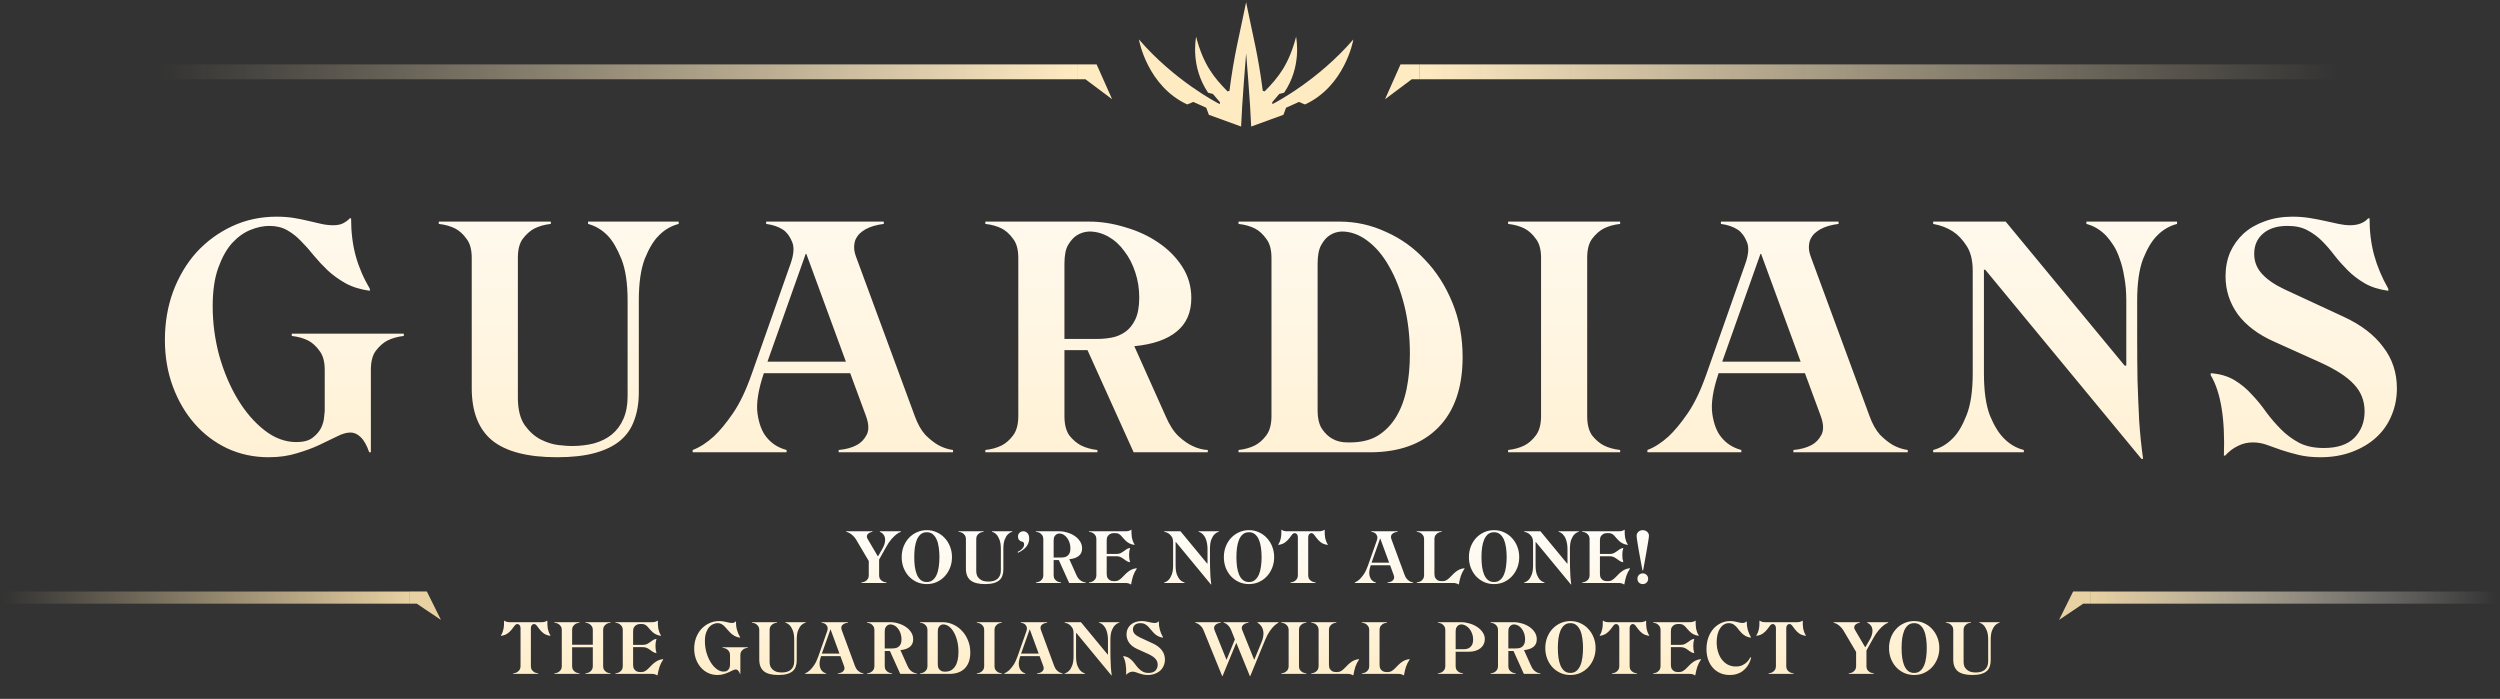
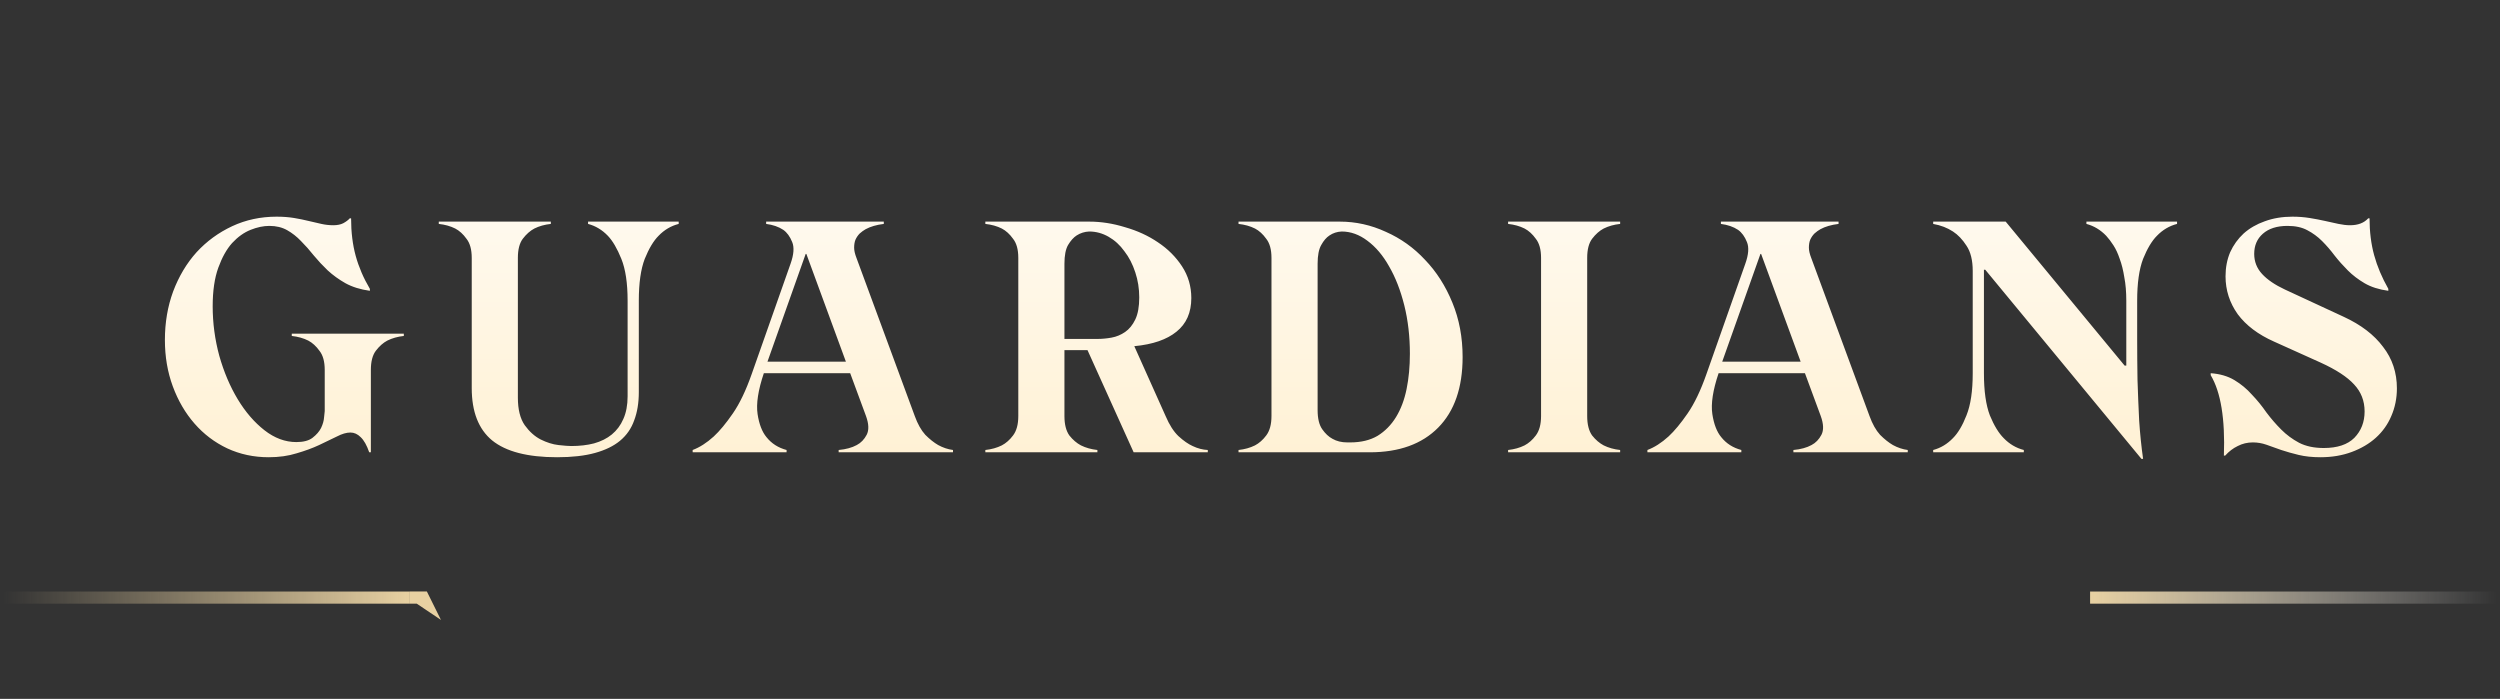
<svg xmlns="http://www.w3.org/2000/svg" width="440" height="123" viewBox="0 0 440 123" fill="none">
  <rect x="0" y="0" width="440" height="123" fill="#333333" stroke="none" />
  <g clip-path="url(#clip0_347_611)">
    <path fill-rule="evenodd" clip-rule="evenodd" d="M72.142 106.243V104.101H0V106.243H72.142Z" fill="url(#paint0_linear_347_611)" />
    <path fill-rule="evenodd" clip-rule="evenodd" d="M73.344 106.243L77.61 109.108L75.13 104.101H72.143V106.243H73.344Z" fill="#E8D1A2" />
  </g>
-   <path d="M158.56 93.595C158.3 93.682 158.027 93.838 157.741 94.063C157.49 94.263 157.204 94.544 156.883 94.908C156.571 95.263 156.25 95.74 155.921 96.338L154.725 98.483V101.174C154.725 101.503 154.79 101.759 154.92 101.941C155.059 102.114 155.21 102.244 155.375 102.331C155.566 102.426 155.782 102.487 156.025 102.513V102.604H151.605V102.513C151.848 102.487 152.064 102.426 152.255 102.331C152.42 102.244 152.567 102.114 152.697 101.941C152.836 101.759 152.905 101.503 152.905 101.174V98.743L150.656 94.934C150.483 94.657 150.296 94.431 150.097 94.258C149.906 94.076 149.724 93.938 149.551 93.842C149.343 93.73 149.139 93.647 148.94 93.595V93.504H153.555V93.595C153.286 93.647 153.07 93.73 152.905 93.842C152.836 93.894 152.771 93.955 152.71 94.024C152.658 94.085 152.619 94.163 152.593 94.258C152.567 94.345 152.563 94.445 152.58 94.557C152.606 94.67 152.662 94.796 152.749 94.934L154.465 97.859H154.569L155.271 96.637C155.444 96.343 155.57 96.074 155.648 95.831C155.726 95.58 155.769 95.355 155.778 95.155C155.795 94.956 155.782 94.778 155.739 94.622C155.704 94.466 155.652 94.332 155.583 94.219C155.427 93.951 155.184 93.743 154.855 93.595V93.504H158.56V93.595ZM158.697 98.054C158.697 97.395 158.805 96.78 159.022 96.208C159.247 95.627 159.555 95.125 159.945 94.7C160.344 94.267 160.812 93.929 161.349 93.686C161.895 93.435 162.484 93.309 163.117 93.309C163.75 93.309 164.335 93.435 164.872 93.686C165.418 93.929 165.886 94.267 166.276 94.7C166.675 95.125 166.987 95.627 167.212 96.208C167.437 96.78 167.55 97.395 167.55 98.054C167.55 98.713 167.437 99.332 167.212 99.913C166.987 100.485 166.675 100.988 166.276 101.421C165.886 101.846 165.418 102.184 164.872 102.435C164.335 102.678 163.75 102.799 163.117 102.799C162.484 102.799 161.895 102.678 161.349 102.435C160.812 102.184 160.344 101.846 159.945 101.421C159.555 100.988 159.247 100.485 159.022 99.913C158.805 99.332 158.697 98.713 158.697 98.054ZM160.907 98.054C160.907 98.652 160.942 99.216 161.011 99.744C161.089 100.273 161.21 100.736 161.375 101.135C161.548 101.534 161.774 101.85 162.051 102.084C162.337 102.318 162.692 102.435 163.117 102.435C163.542 102.435 163.893 102.318 164.17 102.084C164.456 101.85 164.686 101.534 164.859 101.135C165.032 100.736 165.154 100.273 165.223 99.744C165.301 99.216 165.34 98.652 165.34 98.054C165.34 97.456 165.301 96.893 165.223 96.364C165.154 95.835 165.032 95.372 164.859 94.973C164.686 94.575 164.456 94.258 164.17 94.024C163.893 93.79 163.542 93.673 163.117 93.673C162.692 93.673 162.337 93.79 162.051 94.024C161.774 94.258 161.548 94.575 161.375 94.973C161.21 95.372 161.089 95.835 161.011 96.364C160.942 96.893 160.907 97.456 160.907 98.054ZM171.82 100.446C171.82 100.914 171.911 101.278 172.093 101.538C172.275 101.789 172.483 101.976 172.717 102.097C172.96 102.218 173.194 102.292 173.419 102.318C173.653 102.344 173.822 102.357 173.926 102.357C174.256 102.357 174.555 102.322 174.823 102.253C175.101 102.175 175.335 102.058 175.525 101.902C175.725 101.737 175.876 101.534 175.98 101.291C176.093 101.04 176.149 100.741 176.149 100.394V96.624C176.149 95.931 176.067 95.38 175.902 94.973C175.738 94.566 175.56 94.263 175.369 94.063C175.144 93.829 174.884 93.673 174.589 93.595V93.504H178.164V93.595C177.861 93.673 177.597 93.829 177.371 94.063C177.172 94.263 176.99 94.566 176.825 94.973C176.669 95.38 176.591 95.931 176.591 96.624V100.238C176.591 100.654 176.531 101.022 176.409 101.343C176.297 101.664 176.11 101.932 175.85 102.149C175.599 102.357 175.27 102.517 174.862 102.63C174.455 102.743 173.957 102.799 173.367 102.799C172.206 102.799 171.352 102.578 170.806 102.136C170.269 101.694 170 101.005 170 100.069V94.934C170 94.605 169.931 94.353 169.792 94.18C169.662 93.998 169.515 93.864 169.35 93.777C169.16 93.682 168.943 93.621 168.7 93.595V93.504H173.12V93.595C172.878 93.621 172.661 93.682 172.47 93.777C172.306 93.864 172.154 93.998 172.015 94.18C171.885 94.353 171.82 94.605 171.82 94.934V100.446ZM179.165 94.44C179.165 94.171 179.251 93.951 179.425 93.777C179.607 93.595 179.832 93.504 180.101 93.504C180.378 93.504 180.621 93.612 180.829 93.829C181.037 94.037 181.141 94.362 181.141 94.804C181.141 95.021 181.11 95.225 181.05 95.415C180.998 95.597 180.924 95.766 180.829 95.922C180.742 96.078 180.638 96.221 180.517 96.351C180.395 96.472 180.274 96.585 180.153 96.689C179.867 96.923 179.537 97.123 179.165 97.287L179.1 97.131C179.316 97.036 179.507 96.923 179.672 96.793C179.819 96.68 179.949 96.546 180.062 96.39C180.183 96.225 180.244 96.031 180.244 95.805C180.244 95.649 180.209 95.537 180.14 95.467C180.079 95.389 179.988 95.341 179.867 95.324C179.667 95.29 179.498 95.194 179.36 95.038C179.23 94.874 179.165 94.674 179.165 94.44ZM185.442 101.174C185.442 101.503 185.507 101.759 185.637 101.941C185.776 102.114 185.927 102.244 186.092 102.331C186.283 102.426 186.499 102.487 186.742 102.513V102.604H182.322V102.513C182.565 102.487 182.781 102.426 182.972 102.331C183.137 102.244 183.284 102.114 183.414 101.941C183.553 101.759 183.622 101.503 183.622 101.174V94.934C183.622 94.605 183.553 94.353 183.414 94.18C183.284 93.998 183.137 93.864 182.972 93.777C182.781 93.682 182.565 93.621 182.322 93.595V93.504H186.417C186.885 93.504 187.357 93.578 187.834 93.725C188.319 93.864 188.753 94.063 189.134 94.323C189.524 94.583 189.84 94.9 190.083 95.272C190.326 95.645 190.447 96.061 190.447 96.52C190.447 97.092 190.252 97.534 189.862 97.846C189.481 98.158 188.926 98.349 188.198 98.418L189.433 101.174C189.58 101.521 189.749 101.785 189.94 101.967C190.139 102.149 190.326 102.279 190.499 102.357C190.698 102.452 190.898 102.504 191.097 102.513V102.604H188.172L186.352 98.574H185.442V101.174ZM188.393 96.494C188.393 96.147 188.341 95.818 188.237 95.506C188.133 95.186 187.99 94.908 187.808 94.674C187.635 94.431 187.427 94.241 187.184 94.102C186.941 93.963 186.686 93.894 186.417 93.894C186.235 93.903 186.07 93.955 185.923 94.05C185.802 94.128 185.689 94.254 185.585 94.427C185.49 94.592 185.442 94.839 185.442 95.168V98.132H186.742C186.924 98.132 187.11 98.115 187.301 98.08C187.492 98.046 187.669 97.972 187.834 97.859C187.999 97.746 188.133 97.582 188.237 97.365C188.341 97.148 188.393 96.858 188.393 96.494ZM195.949 93.829C195.724 93.838 195.529 93.89 195.364 93.985C195.217 94.063 195.082 94.189 194.961 94.362C194.84 94.527 194.779 94.774 194.779 95.103V97.495H196.495C196.79 97.495 197.037 97.448 197.236 97.352C197.435 97.248 197.617 97.135 197.782 97.014C197.955 96.884 198.124 96.763 198.289 96.65C198.462 96.537 198.666 96.468 198.9 96.442C198.839 96.624 198.792 96.823 198.757 97.04C198.731 97.248 198.718 97.465 198.718 97.69C198.718 97.907 198.731 98.124 198.757 98.34C198.792 98.557 198.839 98.76 198.9 98.951C198.666 98.925 198.462 98.856 198.289 98.743C198.124 98.63 197.955 98.513 197.782 98.392C197.617 98.262 197.435 98.15 197.236 98.054C197.037 97.95 196.79 97.898 196.495 97.898H194.779V101.005C194.779 101.334 194.84 101.586 194.961 101.759C195.082 101.932 195.217 102.058 195.364 102.136C195.529 102.231 195.724 102.279 195.949 102.279H196.287C196.504 102.279 196.699 102.227 196.872 102.123C197.054 102.019 197.227 101.889 197.392 101.733C197.565 101.568 197.739 101.395 197.912 101.213C198.085 101.022 198.276 100.845 198.484 100.68C198.692 100.507 198.922 100.359 199.173 100.238C199.433 100.117 199.732 100.039 200.07 100.004V100.082C199.784 100.507 199.567 100.94 199.42 101.382C199.281 101.824 199.164 102.318 199.069 102.864H199.017C198.922 102.795 198.796 102.734 198.64 102.682C198.493 102.63 198.306 102.604 198.081 102.604H191.659V102.513C191.902 102.487 192.118 102.426 192.309 102.331C192.474 102.244 192.621 102.114 192.751 101.941C192.89 101.759 192.959 101.503 192.959 101.174V94.934C192.959 94.605 192.89 94.353 192.751 94.18C192.621 93.998 192.474 93.864 192.309 93.777C192.118 93.682 191.902 93.621 191.659 93.595V93.504H198.146C198.371 93.504 198.558 93.478 198.705 93.426C198.861 93.374 198.987 93.314 199.082 93.244H199.134C199.134 93.513 199.138 93.76 199.147 93.985C199.156 94.21 199.177 94.427 199.212 94.635C199.255 94.835 199.312 95.034 199.381 95.233C199.45 95.424 199.55 95.623 199.68 95.831V95.909C199.333 95.857 199.039 95.77 198.796 95.649C198.562 95.528 198.358 95.389 198.185 95.233C198.012 95.077 197.856 94.917 197.717 94.752C197.587 94.588 197.457 94.436 197.327 94.297C197.197 94.159 197.054 94.046 196.898 93.959C196.751 93.873 196.569 93.829 196.352 93.829H195.949ZM206.466 95.454C206.466 95.029 206.384 94.696 206.219 94.453C206.063 94.21 205.885 94.024 205.686 93.894C205.461 93.747 205.201 93.647 204.906 93.595V93.504H207.766L212.459 99.185H212.524V96.624C212.524 96.278 212.498 95.97 212.446 95.701C212.403 95.424 212.342 95.181 212.264 94.973C212.195 94.765 212.112 94.588 212.017 94.44C211.922 94.293 211.826 94.167 211.731 94.063C211.506 93.829 211.246 93.673 210.951 93.595V93.504H214.526V93.595C214.223 93.673 213.958 93.829 213.733 94.063C213.534 94.263 213.352 94.566 213.187 94.973C213.031 95.38 212.953 95.931 212.953 96.624C212.953 97.109 212.953 97.617 212.953 98.145C212.953 98.665 212.957 99.198 212.966 99.744C212.983 100.281 213.005 100.814 213.031 101.343C213.066 101.872 213.118 102.379 213.187 102.864H213.122L206.96 95.402H206.908V99.484C206.908 100.186 206.986 100.741 207.142 101.148C207.307 101.547 207.489 101.846 207.688 102.045C207.913 102.279 208.178 102.435 208.481 102.513V102.604H204.906V102.513C205.201 102.435 205.461 102.279 205.686 102.045C205.885 101.846 206.063 101.547 206.219 101.148C206.384 100.741 206.466 100.186 206.466 99.484V95.454ZM215.399 98.054C215.399 97.395 215.507 96.78 215.724 96.208C215.949 95.627 216.257 95.125 216.647 94.7C217.046 94.267 217.514 93.929 218.051 93.686C218.597 93.435 219.186 93.309 219.819 93.309C220.452 93.309 221.037 93.435 221.574 93.686C222.12 93.929 222.588 94.267 222.978 94.7C223.377 95.125 223.689 95.627 223.914 96.208C224.139 96.78 224.252 97.395 224.252 98.054C224.252 98.713 224.139 99.332 223.914 99.913C223.689 100.485 223.377 100.988 222.978 101.421C222.588 101.846 222.12 102.184 221.574 102.435C221.037 102.678 220.452 102.799 219.819 102.799C219.186 102.799 218.597 102.678 218.051 102.435C217.514 102.184 217.046 101.846 216.647 101.421C216.257 100.988 215.949 100.485 215.724 99.913C215.507 99.332 215.399 98.713 215.399 98.054ZM217.609 98.054C217.609 98.652 217.644 99.216 217.713 99.744C217.791 100.273 217.912 100.736 218.077 101.135C218.25 101.534 218.476 101.85 218.753 102.084C219.039 102.318 219.394 102.435 219.819 102.435C220.244 102.435 220.595 102.318 220.872 102.084C221.158 101.85 221.388 101.534 221.561 101.135C221.734 100.736 221.856 100.273 221.925 99.744C222.003 99.216 222.042 98.652 222.042 98.054C222.042 97.456 222.003 96.893 221.925 96.364C221.856 95.835 221.734 95.372 221.561 94.973C221.388 94.575 221.158 94.258 220.872 94.024C220.595 93.79 220.244 93.673 219.819 93.673C219.394 93.673 219.039 93.79 218.753 94.024C218.476 94.258 218.25 94.575 218.077 94.973C217.912 95.372 217.791 95.835 217.713 96.364C217.644 96.893 217.609 97.456 217.609 98.054ZM230.764 93.829C230.669 93.847 230.582 93.881 230.504 93.933C230.435 93.985 230.374 94.063 230.322 94.167C230.27 94.263 230.244 94.41 230.244 94.609V101.174C230.244 101.503 230.309 101.759 230.439 101.941C230.578 102.114 230.73 102.244 230.894 102.331C231.085 102.426 231.302 102.487 231.544 102.513V102.604H227.124V102.513C227.367 102.487 227.584 102.426 227.774 102.331C227.939 102.244 228.086 102.114 228.216 101.941C228.355 101.759 228.424 101.503 228.424 101.174V94.609C228.424 94.41 228.398 94.263 228.346 94.167C228.294 94.063 228.234 93.985 228.164 93.933C228.086 93.881 228 93.847 227.904 93.829C227.696 93.829 227.523 93.924 227.384 94.115C227.246 94.297 227.085 94.51 226.903 94.752C226.721 94.995 226.483 95.229 226.188 95.454C225.902 95.68 225.499 95.831 224.979 95.909V95.831C225.109 95.623 225.209 95.424 225.278 95.233C225.348 95.034 225.4 94.835 225.434 94.635C225.478 94.427 225.504 94.21 225.512 93.985C225.521 93.76 225.525 93.513 225.525 93.244H225.577C225.673 93.314 225.794 93.374 225.941 93.426C226.097 93.478 226.288 93.504 226.513 93.504H232.155C232.381 93.504 232.567 93.478 232.714 93.426C232.87 93.374 232.996 93.314 233.091 93.244H233.143C233.143 93.513 233.148 93.76 233.156 93.985C233.165 94.21 233.187 94.427 233.221 94.635C233.265 94.835 233.321 95.034 233.39 95.233C233.46 95.424 233.559 95.623 233.689 95.831V95.909C233.169 95.831 232.762 95.68 232.467 95.454C232.181 95.229 231.947 94.995 231.765 94.752C231.583 94.51 231.423 94.297 231.284 94.115C231.146 93.924 230.972 93.829 230.764 93.829ZM247.204 101.174C247.317 101.486 247.456 101.733 247.62 101.915C247.794 102.088 247.963 102.223 248.127 102.318C248.318 102.422 248.513 102.487 248.712 102.513V102.604H244.201V102.513C244.487 102.487 244.726 102.422 244.916 102.318C245.081 102.231 245.211 102.097 245.306 101.915C245.402 101.733 245.393 101.486 245.28 101.174L244.656 99.484H241.25C241.025 100.151 240.943 100.689 241.003 101.096C241.064 101.495 241.181 101.798 241.354 102.006C241.554 102.257 241.818 102.426 242.147 102.513V102.604H238.442V102.513C238.72 102.409 238.997 102.231 239.274 101.98C239.508 101.763 239.76 101.46 240.028 101.07C240.297 100.68 240.544 100.164 240.769 99.523L242.303 95.168C242.433 94.804 242.455 94.518 242.368 94.31C242.282 94.094 242.165 93.933 242.017 93.829C241.835 93.708 241.61 93.63 241.341 93.595V93.504H245.982V93.595C245.696 93.63 245.458 93.699 245.267 93.803C245.189 93.847 245.111 93.903 245.033 93.972C244.964 94.041 244.908 94.124 244.864 94.219C244.83 94.306 244.812 94.41 244.812 94.531C244.812 94.644 244.843 94.778 244.903 94.934L247.204 101.174ZM242.927 94.778H242.901L241.393 99.029H244.487L242.927 94.778ZM249.339 93.504H253.759V93.595C253.516 93.621 253.299 93.682 253.109 93.777C252.944 93.864 252.792 93.998 252.654 94.18C252.524 94.353 252.459 94.605 252.459 94.934V101.005C252.459 101.334 252.519 101.586 252.641 101.759C252.762 101.932 252.896 102.058 253.044 102.136C253.208 102.231 253.403 102.279 253.629 102.279H253.967C254.183 102.279 254.378 102.227 254.552 102.123C254.734 102.019 254.907 101.889 255.072 101.733C255.245 101.568 255.418 101.395 255.592 101.213C255.765 101.022 255.956 100.845 256.164 100.68C256.372 100.507 256.601 100.359 256.853 100.238C257.113 100.117 257.412 100.039 257.75 100.004V100.082C257.464 100.507 257.247 100.94 257.1 101.382C256.961 101.824 256.844 102.318 256.749 102.864H256.697C256.601 102.795 256.476 102.734 256.32 102.682C256.172 102.63 255.986 102.604 255.761 102.604H249.339V102.513C249.581 102.487 249.798 102.426 249.989 102.331C250.153 102.244 250.301 102.114 250.431 101.941C250.569 101.759 250.639 101.503 250.639 101.174V94.934C250.639 94.605 250.569 94.353 250.431 94.18C250.301 93.998 250.153 93.864 249.989 93.777C249.798 93.682 249.581 93.621 249.339 93.595V93.504ZM258.53 98.054C258.53 97.395 258.638 96.78 258.855 96.208C259.08 95.627 259.388 95.125 259.778 94.7C260.177 94.267 260.645 93.929 261.182 93.686C261.728 93.435 262.317 93.309 262.95 93.309C263.583 93.309 264.168 93.435 264.705 93.686C265.251 93.929 265.719 94.267 266.109 94.7C266.508 95.125 266.82 95.627 267.045 96.208C267.27 96.78 267.383 97.395 267.383 98.054C267.383 98.713 267.27 99.332 267.045 99.913C266.82 100.485 266.508 100.988 266.109 101.421C265.719 101.846 265.251 102.184 264.705 102.435C264.168 102.678 263.583 102.799 262.95 102.799C262.317 102.799 261.728 102.678 261.182 102.435C260.645 102.184 260.177 101.846 259.778 101.421C259.388 100.988 259.08 100.485 258.855 99.913C258.638 99.332 258.53 98.713 258.53 98.054ZM260.74 98.054C260.74 98.652 260.775 99.216 260.844 99.744C260.922 100.273 261.043 100.736 261.208 101.135C261.381 101.534 261.607 101.85 261.884 102.084C262.17 102.318 262.525 102.435 262.95 102.435C263.375 102.435 263.726 102.318 264.003 102.084C264.289 101.85 264.519 101.534 264.692 101.135C264.865 100.736 264.987 100.273 265.056 99.744C265.134 99.216 265.173 98.652 265.173 98.054C265.173 97.456 265.134 96.893 265.056 96.364C264.987 95.835 264.865 95.372 264.692 94.973C264.519 94.575 264.289 94.258 264.003 94.024C263.726 93.79 263.375 93.673 262.95 93.673C262.525 93.673 262.17 93.79 261.884 94.024C261.607 94.258 261.381 94.575 261.208 94.973C261.043 95.372 260.922 95.835 260.844 96.364C260.775 96.893 260.74 97.456 260.74 98.054ZM269.82 95.454C269.82 95.029 269.738 94.696 269.573 94.453C269.417 94.21 269.24 94.024 269.04 93.894C268.815 93.747 268.555 93.647 268.26 93.595V93.504H271.12L275.813 99.185H275.878V96.624C275.878 96.278 275.852 95.97 275.8 95.701C275.757 95.424 275.696 95.181 275.618 94.973C275.549 94.765 275.467 94.588 275.371 94.44C275.276 94.293 275.181 94.167 275.085 94.063C274.86 93.829 274.6 93.673 274.305 93.595V93.504H277.88V93.595C277.577 93.673 277.313 93.829 277.087 94.063C276.888 94.263 276.706 94.566 276.541 94.973C276.385 95.38 276.307 95.931 276.307 96.624C276.307 97.109 276.307 97.617 276.307 98.145C276.307 98.665 276.312 99.198 276.32 99.744C276.338 100.281 276.359 100.814 276.385 101.343C276.42 101.872 276.472 102.379 276.541 102.864H276.476L270.314 95.402H270.262V99.484C270.262 100.186 270.34 100.741 270.496 101.148C270.661 101.547 270.843 101.846 271.042 102.045C271.268 102.279 271.532 102.435 271.835 102.513V102.604H268.26V102.513C268.555 102.435 268.815 102.279 269.04 102.045C269.24 101.846 269.417 101.547 269.573 101.148C269.738 100.741 269.82 100.186 269.82 99.484V95.454ZM282.757 93.829C282.532 93.838 282.337 93.89 282.172 93.985C282.025 94.063 281.89 94.189 281.769 94.362C281.648 94.527 281.587 94.774 281.587 95.103V97.495H283.303C283.598 97.495 283.845 97.448 284.044 97.352C284.243 97.248 284.425 97.135 284.59 97.014C284.763 96.884 284.932 96.763 285.097 96.65C285.27 96.537 285.474 96.468 285.708 96.442C285.647 96.624 285.6 96.823 285.565 97.04C285.539 97.248 285.526 97.465 285.526 97.69C285.526 97.907 285.539 98.124 285.565 98.34C285.6 98.557 285.647 98.76 285.708 98.951C285.474 98.925 285.27 98.856 285.097 98.743C284.932 98.63 284.763 98.513 284.59 98.392C284.425 98.262 284.243 98.15 284.044 98.054C283.845 97.95 283.598 97.898 283.303 97.898H281.587V101.005C281.587 101.334 281.648 101.586 281.769 101.759C281.89 101.932 282.025 102.058 282.172 102.136C282.337 102.231 282.532 102.279 282.757 102.279H283.095C283.312 102.279 283.507 102.227 283.68 102.123C283.862 102.019 284.035 101.889 284.2 101.733C284.373 101.568 284.547 101.395 284.72 101.213C284.893 101.022 285.084 100.845 285.292 100.68C285.5 100.507 285.73 100.359 285.981 100.238C286.241 100.117 286.54 100.039 286.878 100.004V100.082C286.592 100.507 286.375 100.94 286.228 101.382C286.089 101.824 285.972 102.318 285.877 102.864H285.825C285.73 102.795 285.604 102.734 285.448 102.682C285.301 102.63 285.114 102.604 284.889 102.604H278.467V102.513C278.71 102.487 278.926 102.426 279.117 102.331C279.282 102.244 279.429 102.114 279.559 101.941C279.698 101.759 279.767 101.503 279.767 101.174V94.934C279.767 94.605 279.698 94.353 279.559 94.18C279.429 93.998 279.282 93.864 279.117 93.777C278.926 93.682 278.71 93.621 278.467 93.595V93.504H284.954C285.179 93.504 285.366 93.478 285.513 93.426C285.669 93.374 285.795 93.314 285.89 93.244H285.942C285.942 93.513 285.946 93.76 285.955 93.985C285.964 94.21 285.985 94.427 286.02 94.635C286.063 94.835 286.12 95.034 286.189 95.233C286.258 95.424 286.358 95.623 286.488 95.831V95.909C286.141 95.857 285.847 95.77 285.604 95.649C285.37 95.528 285.166 95.389 284.993 95.233C284.82 95.077 284.664 94.917 284.525 94.752C284.395 94.588 284.265 94.436 284.135 94.297C284.005 94.159 283.862 94.046 283.706 93.959C283.559 93.873 283.377 93.829 283.16 93.829H282.757ZM288.189 101.863C288.189 101.594 288.275 101.369 288.449 101.187C288.631 101.005 288.856 100.914 289.125 100.914C289.393 100.914 289.619 101.005 289.801 101.187C289.983 101.369 290.074 101.594 290.074 101.863C290.074 102.132 289.983 102.357 289.801 102.539C289.619 102.712 289.393 102.799 289.125 102.799C288.856 102.799 288.631 102.712 288.449 102.539C288.275 102.357 288.189 102.132 288.189 101.863ZM288.046 94.323C288.046 94.02 288.15 93.777 288.358 93.595C288.566 93.404 288.821 93.309 289.125 93.309C289.428 93.309 289.684 93.404 289.892 93.595C290.108 93.777 290.217 94.02 290.217 94.323C290.217 94.401 290.199 94.549 290.165 94.765C290.139 94.973 290.1 95.229 290.048 95.532C290.004 95.827 289.948 96.152 289.879 96.507C289.818 96.862 289.757 97.222 289.697 97.586C289.541 98.436 289.372 99.371 289.19 100.394H289.073C288.882 99.371 288.709 98.436 288.553 97.586C288.483 97.222 288.418 96.862 288.358 96.507C288.297 96.152 288.245 95.827 288.202 95.532C288.158 95.229 288.119 94.973 288.085 94.765C288.059 94.549 288.046 94.401 288.046 94.323ZM93.954 109.829C93.859 109.846 93.772 109.881 93.694 109.933C93.625 109.985 93.564 110.063 93.512 110.167C93.46 110.262 93.434 110.41 93.434 110.609V117.174C93.434 117.503 93.499 117.759 93.629 117.941C93.768 118.114 93.919 118.244 94.084 118.331C94.275 118.426 94.491 118.487 94.734 118.513V118.604H90.314V118.513C90.557 118.487 90.773 118.426 90.964 118.331C91.129 118.244 91.276 118.114 91.406 117.941C91.545 117.759 91.614 117.503 91.614 117.174V110.609C91.614 110.41 91.588 110.262 91.536 110.167C91.484 110.063 91.423 109.985 91.354 109.933C91.276 109.881 91.189 109.846 91.094 109.829C90.886 109.829 90.713 109.924 90.574 110.115C90.435 110.297 90.275 110.509 90.093 110.752C89.911 110.995 89.673 111.229 89.378 111.454C89.092 111.679 88.689 111.831 88.169 111.909V111.831C88.299 111.623 88.399 111.424 88.468 111.233C88.537 111.034 88.589 110.834 88.624 110.635C88.667 110.427 88.693 110.21 88.702 109.985C88.711 109.76 88.715 109.513 88.715 109.244H88.767C88.862 109.313 88.984 109.374 89.131 109.426C89.287 109.478 89.478 109.504 89.703 109.504H95.345C95.57 109.504 95.757 109.478 95.904 109.426C96.06 109.374 96.186 109.313 96.281 109.244H96.333C96.333 109.513 96.337 109.76 96.346 109.985C96.355 110.21 96.376 110.427 96.411 110.635C96.454 110.834 96.511 111.034 96.58 111.233C96.649 111.424 96.749 111.623 96.879 111.831V111.909C96.359 111.831 95.952 111.679 95.657 111.454C95.371 111.229 95.137 110.995 94.955 110.752C94.773 110.509 94.613 110.297 94.474 110.115C94.335 109.924 94.162 109.829 93.954 109.829ZM100.694 117.174C100.694 117.503 100.759 117.759 100.889 117.941C101.027 118.114 101.179 118.244 101.344 118.331C101.534 118.426 101.751 118.487 101.994 118.513V118.604H97.574V118.513C97.816 118.487 98.033 118.426 98.224 118.331C98.388 118.244 98.536 118.114 98.666 117.941C98.804 117.759 98.874 117.503 98.874 117.174V110.934C98.874 110.605 98.804 110.353 98.666 110.18C98.536 109.998 98.388 109.864 98.224 109.777C98.033 109.682 97.816 109.621 97.574 109.595V109.504H101.994V109.595C101.751 109.621 101.534 109.682 101.344 109.777C101.179 109.864 101.027 109.998 100.889 110.18C100.759 110.353 100.694 110.605 100.694 110.934V113.469H104.334V110.934C104.334 110.605 104.264 110.353 104.126 110.18C103.996 109.998 103.848 109.864 103.684 109.777C103.493 109.682 103.276 109.621 103.034 109.595V109.504H107.454V109.595C107.211 109.621 106.994 109.682 106.804 109.777C106.639 109.864 106.487 109.998 106.349 110.18C106.219 110.353 106.154 110.605 106.154 110.934V117.174C106.154 117.503 106.219 117.759 106.349 117.941C106.487 118.114 106.639 118.244 106.804 118.331C106.994 118.426 107.211 118.487 107.454 118.513V118.604H103.034V118.513C103.276 118.487 103.493 118.426 103.684 118.331C103.848 118.244 103.996 118.114 104.126 117.941C104.264 117.759 104.334 117.503 104.334 117.174V113.924H100.694V117.174ZM112.597 109.829C112.372 109.838 112.177 109.89 112.012 109.985C111.865 110.063 111.731 110.189 111.609 110.362C111.488 110.527 111.427 110.774 111.427 111.103V113.495H113.143C113.438 113.495 113.685 113.447 113.884 113.352C114.084 113.248 114.266 113.135 114.43 113.014C114.604 112.884 114.773 112.763 114.937 112.65C115.111 112.537 115.314 112.468 115.548 112.442C115.488 112.624 115.44 112.823 115.405 113.04C115.379 113.248 115.366 113.465 115.366 113.69C115.366 113.907 115.379 114.123 115.405 114.34C115.44 114.557 115.488 114.76 115.548 114.951C115.314 114.925 115.111 114.856 114.937 114.743C114.773 114.63 114.604 114.513 114.43 114.392C114.266 114.262 114.084 114.149 113.884 114.054C113.685 113.95 113.438 113.898 113.143 113.898H111.427V117.005C111.427 117.334 111.488 117.586 111.609 117.759C111.731 117.932 111.865 118.058 112.012 118.136C112.177 118.231 112.372 118.279 112.597 118.279H112.935C113.152 118.279 113.347 118.227 113.52 118.123C113.702 118.019 113.876 117.889 114.04 117.733C114.214 117.568 114.387 117.395 114.56 117.213C114.734 117.022 114.924 116.845 115.132 116.68C115.34 116.507 115.57 116.359 115.821 116.238C116.081 116.117 116.38 116.039 116.718 116.004V116.082C116.432 116.507 116.216 116.94 116.068 117.382C115.93 117.824 115.813 118.318 115.717 118.864H115.665C115.57 118.795 115.444 118.734 115.288 118.682C115.141 118.63 114.955 118.604 114.729 118.604H108.307V118.513C108.55 118.487 108.767 118.426 108.957 118.331C109.122 118.244 109.269 118.114 109.399 117.941C109.538 117.759 109.607 117.503 109.607 117.174V110.934C109.607 110.605 109.538 110.353 109.399 110.18C109.269 109.998 109.122 109.864 108.957 109.777C108.767 109.682 108.55 109.621 108.307 109.595V109.504H114.794C115.02 109.504 115.206 109.478 115.353 109.426C115.509 109.374 115.635 109.313 115.73 109.244H115.782C115.782 109.513 115.787 109.76 115.795 109.985C115.804 110.21 115.826 110.427 115.86 110.635C115.904 110.834 115.96 111.034 116.029 111.233C116.099 111.424 116.198 111.623 116.328 111.831V111.909C115.982 111.857 115.687 111.77 115.444 111.649C115.21 111.528 115.007 111.389 114.833 111.233C114.66 111.077 114.504 110.917 114.365 110.752C114.235 110.587 114.105 110.436 113.975 110.297C113.845 110.158 113.702 110.046 113.546 109.959C113.399 109.872 113.217 109.829 113 109.829H112.597ZM126.299 109.673C126.065 109.673 125.818 109.725 125.558 109.829C125.298 109.933 125.056 110.106 124.83 110.349C124.614 110.592 124.432 110.917 124.284 111.324C124.137 111.731 124.063 112.238 124.063 112.845C124.063 113.504 124.15 114.154 124.323 114.795C124.505 115.436 124.748 116.008 125.051 116.511C125.355 117.014 125.706 117.421 126.104 117.733C126.503 118.045 126.923 118.201 127.365 118.201C127.643 118.201 127.855 118.145 128.002 118.032C128.158 117.911 128.271 117.781 128.34 117.642C128.41 117.495 128.449 117.356 128.457 117.226C128.475 117.087 128.483 117.005 128.483 116.979V115.354C128.483 115.025 128.414 114.773 128.275 114.6C128.145 114.418 127.998 114.284 127.833 114.197C127.643 114.102 127.426 114.041 127.183 114.015V113.924H131.603V114.015C131.361 114.041 131.144 114.102 130.953 114.197C130.789 114.284 130.637 114.418 130.498 114.6C130.368 114.773 130.303 115.025 130.303 115.354V118.604H130.238C130.143 118.327 130.03 118.127 129.9 118.006C129.779 117.885 129.645 117.824 129.497 117.824C129.341 117.824 129.164 117.876 128.964 117.98C128.765 118.075 128.531 118.188 128.262 118.318C128.002 118.439 127.708 118.548 127.378 118.643C127.049 118.747 126.681 118.799 126.273 118.799C125.684 118.799 125.138 118.682 124.635 118.448C124.141 118.214 123.712 117.889 123.348 117.473C122.984 117.057 122.698 116.567 122.49 116.004C122.282 115.441 122.178 114.83 122.178 114.171C122.178 113.486 122.287 112.849 122.503 112.26C122.729 111.662 123.036 111.146 123.426 110.713C123.825 110.28 124.293 109.937 124.83 109.686C125.368 109.435 125.953 109.309 126.585 109.309C126.837 109.309 127.066 109.326 127.274 109.361C127.482 109.396 127.673 109.435 127.846 109.478C128.028 109.521 128.197 109.56 128.353 109.595C128.509 109.63 128.665 109.647 128.821 109.647C128.977 109.647 129.107 109.621 129.211 109.569C129.324 109.508 129.411 109.443 129.471 109.374H129.523C129.523 109.92 129.584 110.414 129.705 110.856C129.827 111.298 130.013 111.731 130.264 112.156V112.234C129.892 112.182 129.571 112.082 129.302 111.935C129.042 111.788 128.808 111.619 128.6 111.428C128.401 111.237 128.219 111.042 128.054 110.843C127.89 110.635 127.721 110.444 127.547 110.271C127.383 110.098 127.201 109.955 127.001 109.842C126.802 109.729 126.568 109.673 126.299 109.673ZM135.452 116.446C135.452 116.914 135.543 117.278 135.725 117.538C135.907 117.789 136.115 117.976 136.349 118.097C136.592 118.218 136.826 118.292 137.051 118.318C137.285 118.344 137.454 118.357 137.558 118.357C137.888 118.357 138.187 118.322 138.455 118.253C138.733 118.175 138.967 118.058 139.157 117.902C139.357 117.737 139.508 117.534 139.612 117.291C139.725 117.04 139.781 116.741 139.781 116.394V112.624C139.781 111.931 139.699 111.38 139.534 110.973C139.37 110.566 139.192 110.262 139.001 110.063C138.776 109.829 138.516 109.673 138.221 109.595V109.504H141.796V109.595C141.493 109.673 141.229 109.829 141.003 110.063C140.804 110.262 140.622 110.566 140.457 110.973C140.301 111.38 140.223 111.931 140.223 112.624V116.238C140.223 116.654 140.163 117.022 140.041 117.343C139.929 117.664 139.742 117.932 139.482 118.149C139.231 118.357 138.902 118.517 138.494 118.63C138.087 118.743 137.589 118.799 136.999 118.799C135.838 118.799 134.984 118.578 134.438 118.136C133.901 117.694 133.632 117.005 133.632 116.069V110.934C133.632 110.605 133.563 110.353 133.424 110.18C133.294 109.998 133.147 109.864 132.982 109.777C132.792 109.682 132.575 109.621 132.332 109.595V109.504H136.752V109.595C136.51 109.621 136.293 109.682 136.102 109.777C135.938 109.864 135.786 109.998 135.647 110.18C135.517 110.353 135.452 110.605 135.452 110.934V116.446ZM150.46 117.174C150.572 117.486 150.711 117.733 150.876 117.915C151.049 118.088 151.218 118.223 151.383 118.318C151.573 118.422 151.768 118.487 151.968 118.513V118.604H147.457V118.513C147.743 118.487 147.981 118.422 148.172 118.318C148.336 118.231 148.466 118.097 148.562 117.915C148.657 117.733 148.648 117.486 148.536 117.174L147.912 115.484H144.506C144.28 116.151 144.198 116.689 144.259 117.096C144.319 117.495 144.436 117.798 144.61 118.006C144.809 118.257 145.073 118.426 145.403 118.513V118.604H141.698V118.513C141.975 118.409 142.252 118.231 142.53 117.98C142.764 117.763 143.015 117.46 143.284 117.07C143.552 116.68 143.799 116.164 144.025 115.523L145.559 111.168C145.689 110.804 145.71 110.518 145.624 110.31C145.537 110.093 145.42 109.933 145.273 109.829C145.091 109.708 144.865 109.63 144.597 109.595V109.504H149.238V109.595C148.952 109.63 148.713 109.699 148.523 109.803C148.445 109.846 148.367 109.903 148.289 109.972C148.219 110.041 148.163 110.124 148.12 110.219C148.085 110.306 148.068 110.41 148.068 110.531C148.068 110.644 148.098 110.778 148.159 110.934L150.46 117.174ZM146.183 110.778H146.157L144.649 115.029H147.743L146.183 110.778ZM155.714 117.174C155.714 117.503 155.779 117.759 155.909 117.941C156.047 118.114 156.199 118.244 156.364 118.331C156.554 118.426 156.771 118.487 157.014 118.513V118.604H152.594V118.513C152.836 118.487 153.053 118.426 153.244 118.331C153.408 118.244 153.556 118.114 153.686 117.941C153.824 117.759 153.894 117.503 153.894 117.174V110.934C153.894 110.605 153.824 110.353 153.686 110.18C153.556 109.998 153.408 109.864 153.244 109.777C153.053 109.682 152.836 109.621 152.594 109.595V109.504H156.689C157.157 109.504 157.629 109.578 158.106 109.725C158.591 109.864 159.024 110.063 159.406 110.323C159.796 110.583 160.112 110.899 160.355 111.272C160.597 111.645 160.719 112.061 160.719 112.52C160.719 113.092 160.524 113.534 160.134 113.846C159.752 114.158 159.198 114.349 158.47 114.418L159.705 117.174C159.852 117.521 160.021 117.785 160.212 117.967C160.411 118.149 160.597 118.279 160.771 118.357C160.97 118.452 161.169 118.504 161.369 118.513V118.604H158.444L156.624 114.574H155.714V117.174ZM158.665 112.494C158.665 112.147 158.613 111.818 158.509 111.506C158.405 111.185 158.262 110.908 158.08 110.674C157.906 110.431 157.698 110.241 157.456 110.102C157.213 109.963 156.957 109.894 156.689 109.894C156.507 109.903 156.342 109.955 156.195 110.05C156.073 110.128 155.961 110.254 155.857 110.427C155.761 110.592 155.714 110.839 155.714 111.168V114.132H157.014C157.196 114.132 157.382 114.115 157.573 114.08C157.763 114.045 157.941 113.972 158.106 113.859C158.27 113.746 158.405 113.582 158.509 113.365C158.613 113.148 158.665 112.858 158.665 112.494ZM161.931 118.604V118.513C162.173 118.487 162.39 118.426 162.581 118.331C162.745 118.244 162.893 118.114 163.023 117.941C163.161 117.759 163.231 117.503 163.231 117.174V110.934C163.231 110.605 163.161 110.353 163.023 110.18C162.893 109.998 162.745 109.864 162.581 109.777C162.39 109.682 162.173 109.621 161.931 109.595V109.504H165.922C166.554 109.504 167.161 109.638 167.742 109.907C168.331 110.167 168.847 110.535 169.289 111.012C169.739 111.48 170.099 112.043 170.368 112.702C170.636 113.352 170.771 114.067 170.771 114.847C170.771 116.052 170.45 116.979 169.809 117.629C169.167 118.279 168.266 118.604 167.105 118.604H161.931ZM166.338 118.214C166.762 118.214 167.122 118.127 167.417 117.954C167.711 117.772 167.954 117.525 168.145 117.213C168.335 116.901 168.474 116.533 168.561 116.108C168.647 115.683 168.691 115.22 168.691 114.717C168.691 114.032 168.617 113.395 168.47 112.806C168.322 112.217 168.123 111.705 167.872 111.272C167.629 110.839 167.343 110.501 167.014 110.258C166.693 110.015 166.355 109.894 166 109.894C165.818 109.903 165.657 109.955 165.519 110.05C165.397 110.128 165.289 110.254 165.194 110.427C165.098 110.592 165.051 110.839 165.051 111.168V116.94C165.051 117.269 165.111 117.521 165.233 117.694C165.354 117.867 165.488 117.993 165.636 118.071C165.8 118.166 165.995 118.214 166.221 118.214H166.338ZM175.035 117.174C175.035 117.503 175.1 117.759 175.23 117.941C175.369 118.114 175.521 118.244 175.685 118.331C175.876 118.426 176.093 118.487 176.335 118.513V118.604H171.915V118.513C172.158 118.487 172.375 118.426 172.565 118.331C172.73 118.244 172.877 118.114 173.007 117.941C173.146 117.759 173.215 117.503 173.215 117.174V110.934C173.215 110.605 173.146 110.353 173.007 110.18C172.877 109.998 172.73 109.864 172.565 109.777C172.375 109.682 172.158 109.621 171.915 109.595V109.504H176.335V109.595C176.093 109.621 175.876 109.682 175.685 109.777C175.521 109.864 175.369 109.998 175.23 110.18C175.1 110.353 175.035 110.605 175.035 110.934V117.174ZM185.523 117.174C185.636 117.486 185.774 117.733 185.939 117.915C186.112 118.088 186.281 118.223 186.446 118.318C186.637 118.422 186.832 118.487 187.031 118.513V118.604H182.52V118.513C182.806 118.487 183.044 118.422 183.235 118.318C183.4 118.231 183.53 118.097 183.625 117.915C183.72 117.733 183.712 117.486 183.599 117.174L182.975 115.484H179.569C179.344 116.151 179.261 116.689 179.322 117.096C179.383 117.495 179.5 117.798 179.673 118.006C179.872 118.257 180.137 118.426 180.466 118.513V118.604H176.761V118.513C177.038 118.409 177.316 118.231 177.593 117.98C177.827 117.763 178.078 117.46 178.347 117.07C178.616 116.68 178.863 116.164 179.088 115.523L180.622 111.168C180.752 110.804 180.774 110.518 180.687 110.31C180.6 110.093 180.483 109.933 180.336 109.829C180.154 109.708 179.929 109.63 179.66 109.595V109.504H184.301V109.595C184.015 109.63 183.777 109.699 183.586 109.803C183.508 109.846 183.43 109.903 183.352 109.972C183.283 110.041 183.226 110.124 183.183 110.219C183.148 110.306 183.131 110.41 183.131 110.531C183.131 110.644 183.161 110.778 183.222 110.934L185.523 117.174ZM181.246 110.778H181.22L179.712 115.029H182.806L181.246 110.778ZM188.944 111.454C188.944 111.029 188.862 110.696 188.697 110.453C188.541 110.21 188.363 110.024 188.164 109.894C187.939 109.747 187.679 109.647 187.384 109.595V109.504H190.244L194.937 115.185H195.002V112.624C195.002 112.277 194.976 111.97 194.924 111.701C194.881 111.424 194.82 111.181 194.742 110.973C194.673 110.765 194.59 110.587 194.495 110.44C194.4 110.293 194.304 110.167 194.209 110.063C193.984 109.829 193.724 109.673 193.429 109.595V109.504H197.004V109.595C196.701 109.673 196.436 109.829 196.211 110.063C196.012 110.262 195.83 110.566 195.665 110.973C195.509 111.38 195.431 111.931 195.431 112.624C195.431 113.109 195.431 113.616 195.431 114.145C195.431 114.665 195.435 115.198 195.444 115.744C195.461 116.281 195.483 116.814 195.509 117.343C195.544 117.872 195.596 118.379 195.665 118.864H195.6L189.438 111.402H189.386V115.484C189.386 116.186 189.464 116.741 189.62 117.148C189.785 117.547 189.967 117.846 190.166 118.045C190.391 118.279 190.656 118.435 190.959 118.513V118.604H187.384V118.513C187.679 118.435 187.939 118.279 188.164 118.045C188.363 117.846 188.541 117.547 188.697 117.148C188.862 116.741 188.944 116.186 188.944 115.484V111.454ZM200.711 109.673C200.295 109.673 199.97 109.777 199.736 109.985C199.511 110.184 199.398 110.449 199.398 110.778C199.398 111.081 199.502 111.346 199.71 111.571C199.918 111.796 200.217 112 200.607 112.182L202.934 113.261C203.61 113.573 204.126 113.967 204.481 114.444C204.845 114.912 205.027 115.458 205.027 116.082C205.027 116.472 204.953 116.836 204.806 117.174C204.667 117.503 204.464 117.789 204.195 118.032C203.935 118.266 203.619 118.452 203.246 118.591C202.873 118.73 202.462 118.799 202.011 118.799C201.69 118.799 201.404 118.769 201.153 118.708C200.902 118.647 200.672 118.582 200.464 118.513C200.256 118.435 200.061 118.366 199.879 118.305C199.706 118.244 199.528 118.214 199.346 118.214C199.129 118.214 198.93 118.262 198.748 118.357C198.566 118.444 198.401 118.569 198.254 118.734H198.202C198.254 117.287 198.081 116.229 197.682 115.562V115.484C198.046 115.51 198.358 115.601 198.618 115.757C198.878 115.913 199.108 116.104 199.307 116.329C199.515 116.546 199.706 116.78 199.879 117.031C200.061 117.274 200.256 117.499 200.464 117.707C200.672 117.915 200.906 118.088 201.166 118.227C201.435 118.366 201.76 118.435 202.141 118.435C202.678 118.435 203.081 118.301 203.35 118.032C203.619 117.755 203.753 117.408 203.753 116.992C203.753 116.576 203.614 116.221 203.337 115.926C203.068 115.631 202.631 115.345 202.024 115.068L200.178 114.236C199.554 113.959 199.077 113.599 198.748 113.157C198.427 112.706 198.267 112.208 198.267 111.662C198.267 111.315 198.328 110.999 198.449 110.713C198.579 110.427 198.757 110.18 198.982 109.972C199.216 109.764 199.493 109.604 199.814 109.491C200.143 109.37 200.507 109.309 200.906 109.309C201.14 109.309 201.365 109.326 201.582 109.361C201.799 109.396 202.002 109.435 202.193 109.478C202.384 109.521 202.561 109.56 202.726 109.595C202.891 109.63 203.042 109.647 203.181 109.647C203.493 109.647 203.731 109.556 203.896 109.374H203.948C203.948 109.903 204.009 110.388 204.13 110.83C204.251 111.272 204.438 111.714 204.689 112.156V112.234C204.316 112.182 204.004 112.082 203.753 111.935C203.502 111.788 203.281 111.619 203.09 111.428C202.899 111.237 202.726 111.042 202.57 110.843C202.414 110.635 202.249 110.444 202.076 110.271C201.903 110.098 201.708 109.955 201.491 109.842C201.283 109.729 201.023 109.673 200.711 109.673ZM211.827 110.934C211.706 110.631 211.558 110.392 211.385 110.219C211.212 110.046 211.051 109.911 210.904 109.816C210.722 109.712 210.54 109.638 210.358 109.595V109.504H214.869V109.595C214.583 109.638 214.34 109.712 214.141 109.816C213.968 109.911 213.833 110.05 213.738 110.232C213.643 110.405 213.656 110.644 213.777 110.947L215.844 116.082H215.896L217.339 112.546L216.702 110.934C216.581 110.631 216.442 110.392 216.286 110.219C216.139 110.046 215.996 109.911 215.857 109.816C215.701 109.712 215.536 109.638 215.363 109.595V109.504H219.744V109.595C219.458 109.638 219.215 109.712 219.016 109.816C218.843 109.911 218.708 110.05 218.613 110.232C218.518 110.405 218.531 110.644 218.652 110.947L220.719 116.082H220.771L222.019 113.053C222.158 112.724 222.253 112.42 222.305 112.143C222.357 111.866 222.379 111.619 222.37 111.402C222.361 111.177 222.327 110.977 222.266 110.804C222.214 110.622 222.149 110.466 222.071 110.336C221.889 110.024 221.633 109.777 221.304 109.595V109.504H225.009V109.595C224.749 109.725 224.485 109.92 224.216 110.18C223.991 110.405 223.739 110.713 223.462 111.103C223.193 111.484 222.933 111.978 222.682 112.585L220.043 118.994H219.978L217.586 113.131L215.168 118.994H215.103L211.827 110.934ZM228.621 117.174C228.621 117.503 228.686 117.759 228.816 117.941C228.954 118.114 229.106 118.244 229.271 118.331C229.461 118.426 229.678 118.487 229.921 118.513V118.604H225.501V118.513C225.743 118.487 225.96 118.426 226.151 118.331C226.315 118.244 226.463 118.114 226.593 117.941C226.731 117.759 226.801 117.503 226.801 117.174V110.934C226.801 110.605 226.731 110.353 226.593 110.18C226.463 109.998 226.315 109.864 226.151 109.777C225.96 109.682 225.743 109.621 225.501 109.595V109.504H229.921V109.595C229.678 109.621 229.461 109.682 229.271 109.777C229.106 109.864 228.954 109.998 228.816 110.18C228.686 110.353 228.621 110.605 228.621 110.934V117.174ZM230.775 109.504H235.195V109.595C234.953 109.621 234.736 109.682 234.545 109.777C234.381 109.864 234.229 109.998 234.09 110.18C233.96 110.353 233.895 110.605 233.895 110.934V117.005C233.895 117.334 233.956 117.586 234.077 117.759C234.199 117.932 234.333 118.058 234.48 118.136C234.645 118.231 234.84 118.279 235.065 118.279H235.403C235.62 118.279 235.815 118.227 235.988 118.123C236.17 118.019 236.344 117.889 236.508 117.733C236.682 117.568 236.855 117.395 237.028 117.213C237.202 117.022 237.392 116.845 237.6 116.68C237.808 116.507 238.038 116.359 238.289 116.238C238.549 116.117 238.848 116.039 239.186 116.004V116.082C238.9 116.507 238.684 116.94 238.536 117.382C238.398 117.824 238.281 118.318 238.185 118.864H238.133C238.038 118.795 237.912 118.734 237.756 118.682C237.609 118.63 237.423 118.604 237.197 118.604H230.775V118.513C231.018 118.487 231.235 118.426 231.425 118.331C231.59 118.244 231.737 118.114 231.867 117.941C232.006 117.759 232.075 117.503 232.075 117.174V110.934C232.075 110.605 232.006 110.353 231.867 110.18C231.737 109.998 231.59 109.864 231.425 109.777C231.235 109.682 231.018 109.621 230.775 109.595V109.504ZM239.681 109.504H244.101V109.595C243.858 109.621 243.642 109.682 243.451 109.777C243.286 109.864 243.135 109.998 242.996 110.18C242.866 110.353 242.801 110.605 242.801 110.934V117.005C242.801 117.334 242.862 117.586 242.983 117.759C243.104 117.932 243.239 118.058 243.386 118.136C243.551 118.231 243.746 118.279 243.971 118.279H244.309C244.526 118.279 244.721 118.227 244.894 118.123C245.076 118.019 245.249 117.889 245.414 117.733C245.587 117.568 245.761 117.395 245.934 117.213C246.107 117.022 246.298 116.845 246.506 116.68C246.714 116.507 246.944 116.359 247.195 116.238C247.455 116.117 247.754 116.039 248.092 116.004V116.082C247.806 116.507 247.589 116.94 247.442 117.382C247.303 117.824 247.186 118.318 247.091 118.864H247.039C246.944 118.795 246.818 118.734 246.662 118.682C246.515 118.63 246.328 118.604 246.103 118.604H239.681V118.513C239.924 118.487 240.14 118.426 240.331 118.331C240.496 118.244 240.643 118.114 240.773 117.941C240.912 117.759 240.981 117.503 240.981 117.174V110.934C240.981 110.605 240.912 110.353 240.773 110.18C240.643 109.998 240.496 109.864 240.331 109.777C240.14 109.682 239.924 109.621 239.681 109.595V109.504ZM256.194 114.704V117.174C256.194 117.503 256.259 117.759 256.389 117.941C256.528 118.114 256.679 118.244 256.844 118.331C257.035 118.426 257.251 118.487 257.494 118.513V118.604H253.074V118.513C253.317 118.487 253.533 118.426 253.724 118.331C253.889 118.244 254.036 118.114 254.166 117.941C254.305 117.759 254.374 117.503 254.374 117.174V110.934C254.374 110.605 254.305 110.353 254.166 110.18C254.036 109.998 253.889 109.864 253.724 109.777C253.533 109.682 253.317 109.621 253.074 109.595V109.504H257.169C257.637 109.504 258.118 109.578 258.612 109.725C259.106 109.864 259.552 110.063 259.951 110.323C260.358 110.583 260.688 110.899 260.939 111.272C261.199 111.636 261.329 112.048 261.329 112.507C261.329 112.81 261.264 113.096 261.134 113.365C261.013 113.634 260.831 113.868 260.588 114.067C260.354 114.266 260.059 114.422 259.704 114.535C259.349 114.648 258.946 114.704 258.495 114.704H256.194ZM257.624 114.262C257.806 114.262 257.992 114.24 258.183 114.197C258.374 114.145 258.551 114.058 258.716 113.937C258.881 113.807 259.015 113.634 259.119 113.417C259.223 113.192 259.275 112.901 259.275 112.546C259.275 112.182 259.214 111.84 259.093 111.519C258.98 111.198 258.824 110.917 258.625 110.674C258.434 110.431 258.209 110.241 257.949 110.102C257.698 109.963 257.438 109.894 257.169 109.894C256.987 109.903 256.822 109.955 256.675 110.05C256.554 110.128 256.441 110.254 256.337 110.427C256.242 110.592 256.194 110.839 256.194 111.168V114.262H257.624ZM265.468 117.174C265.468 117.503 265.533 117.759 265.663 117.941C265.801 118.114 265.953 118.244 266.118 118.331C266.308 118.426 266.525 118.487 266.768 118.513V118.604H262.348V118.513C262.59 118.487 262.807 118.426 262.998 118.331C263.162 118.244 263.31 118.114 263.44 117.941C263.578 117.759 263.648 117.503 263.648 117.174V110.934C263.648 110.605 263.578 110.353 263.44 110.18C263.31 109.998 263.162 109.864 262.998 109.777C262.807 109.682 262.59 109.621 262.348 109.595V109.504H266.443C266.911 109.504 267.383 109.578 267.86 109.725C268.345 109.864 268.778 110.063 269.16 110.323C269.55 110.583 269.866 110.899 270.109 111.272C270.351 111.645 270.473 112.061 270.473 112.52C270.473 113.092 270.278 113.534 269.888 113.846C269.506 114.158 268.952 114.349 268.224 114.418L269.459 117.174C269.606 117.521 269.775 117.785 269.966 117.967C270.165 118.149 270.351 118.279 270.525 118.357C270.724 118.452 270.923 118.504 271.123 118.513V118.604H268.198L266.378 114.574H265.468V117.174ZM268.419 112.494C268.419 112.147 268.367 111.818 268.263 111.506C268.159 111.185 268.016 110.908 267.834 110.674C267.66 110.431 267.452 110.241 267.21 110.102C266.967 109.963 266.711 109.894 266.443 109.894C266.261 109.903 266.096 109.955 265.949 110.05C265.827 110.128 265.715 110.254 265.611 110.427C265.515 110.592 265.468 110.839 265.468 111.168V114.132H266.768C266.95 114.132 267.136 114.115 267.327 114.08C267.517 114.045 267.695 113.972 267.86 113.859C268.024 113.746 268.159 113.582 268.263 113.365C268.367 113.148 268.419 112.858 268.419 112.494ZM271.971 114.054C271.971 113.395 272.079 112.78 272.296 112.208C272.521 111.627 272.829 111.125 273.219 110.7C273.617 110.267 274.085 109.929 274.623 109.686C275.169 109.435 275.758 109.309 276.391 109.309C277.023 109.309 277.608 109.435 278.146 109.686C278.692 109.929 279.16 110.267 279.55 110.7C279.948 111.125 280.26 111.627 280.486 112.208C280.711 112.78 280.824 113.395 280.824 114.054C280.824 114.713 280.711 115.332 280.486 115.913C280.26 116.485 279.948 116.988 279.55 117.421C279.16 117.846 278.692 118.184 278.146 118.435C277.608 118.678 277.023 118.799 276.391 118.799C275.758 118.799 275.169 118.678 274.623 118.435C274.085 118.184 273.617 117.846 273.219 117.421C272.829 116.988 272.521 116.485 272.296 115.913C272.079 115.332 271.971 114.713 271.971 114.054ZM274.181 114.054C274.181 114.652 274.215 115.215 274.285 115.744C274.363 116.273 274.484 116.736 274.649 117.135C274.822 117.534 275.047 117.85 275.325 118.084C275.611 118.318 275.966 118.435 276.391 118.435C276.815 118.435 277.166 118.318 277.444 118.084C277.73 117.85 277.959 117.534 278.133 117.135C278.306 116.736 278.427 116.273 278.497 115.744C278.575 115.215 278.614 114.652 278.614 114.054C278.614 113.456 278.575 112.893 278.497 112.364C278.427 111.835 278.306 111.372 278.133 110.973C277.959 110.574 277.73 110.258 277.444 110.024C277.166 109.79 276.815 109.673 276.391 109.673C275.966 109.673 275.611 109.79 275.325 110.024C275.047 110.258 274.822 110.574 274.649 110.973C274.484 111.372 274.363 111.835 274.285 112.364C274.215 112.893 274.181 113.456 274.181 114.054ZM287.336 109.829C287.241 109.846 287.154 109.881 287.076 109.933C287.007 109.985 286.946 110.063 286.894 110.167C286.842 110.262 286.816 110.41 286.816 110.609V117.174C286.816 117.503 286.881 117.759 287.011 117.941C287.15 118.114 287.302 118.244 287.466 118.331C287.657 118.426 287.874 118.487 288.116 118.513V118.604H283.696V118.513C283.939 118.487 284.156 118.426 284.346 118.331C284.511 118.244 284.658 118.114 284.788 117.941C284.927 117.759 284.996 117.503 284.996 117.174V110.609C284.996 110.41 284.97 110.262 284.918 110.167C284.866 110.063 284.806 109.985 284.736 109.933C284.658 109.881 284.572 109.846 284.476 109.829C284.268 109.829 284.095 109.924 283.956 110.115C283.818 110.297 283.657 110.509 283.475 110.752C283.293 110.995 283.055 111.229 282.76 111.454C282.474 111.679 282.071 111.831 281.551 111.909V111.831C281.681 111.623 281.781 111.424 281.85 111.233C281.92 111.034 281.972 110.834 282.006 110.635C282.05 110.427 282.076 110.21 282.084 109.985C282.093 109.76 282.097 109.513 282.097 109.244H282.149C282.245 109.313 282.366 109.374 282.513 109.426C282.669 109.478 282.86 109.504 283.085 109.504H288.727C288.953 109.504 289.139 109.478 289.286 109.426C289.442 109.374 289.568 109.313 289.663 109.244H289.715C289.715 109.513 289.72 109.76 289.728 109.985C289.737 110.21 289.759 110.427 289.793 110.635C289.837 110.834 289.893 111.034 289.962 111.233C290.032 111.424 290.131 111.623 290.261 111.831V111.909C289.741 111.831 289.334 111.679 289.039 111.454C288.753 111.229 288.519 110.995 288.337 110.752C288.155 110.509 287.995 110.297 287.856 110.115C287.718 109.924 287.544 109.829 287.336 109.829ZM295.246 109.829C295.02 109.838 294.825 109.89 294.661 109.985C294.513 110.063 294.379 110.189 294.258 110.362C294.136 110.527 294.076 110.774 294.076 111.103V113.495H295.792C296.086 113.495 296.333 113.447 296.533 113.352C296.732 113.248 296.914 113.135 297.079 113.014C297.252 112.884 297.421 112.763 297.586 112.65C297.759 112.537 297.963 112.468 298.197 112.442C298.136 112.624 298.088 112.823 298.054 113.04C298.028 113.248 298.015 113.465 298.015 113.69C298.015 113.907 298.028 114.123 298.054 114.34C298.088 114.557 298.136 114.76 298.197 114.951C297.963 114.925 297.759 114.856 297.586 114.743C297.421 114.63 297.252 114.513 297.079 114.392C296.914 114.262 296.732 114.149 296.533 114.054C296.333 113.95 296.086 113.898 295.792 113.898H294.076V117.005C294.076 117.334 294.136 117.586 294.258 117.759C294.379 117.932 294.513 118.058 294.661 118.136C294.825 118.231 295.02 118.279 295.246 118.279H295.584C295.8 118.279 295.995 118.227 296.169 118.123C296.351 118.019 296.524 117.889 296.689 117.733C296.862 117.568 297.035 117.395 297.209 117.213C297.382 117.022 297.573 116.845 297.781 116.68C297.989 116.507 298.218 116.359 298.47 116.238C298.73 116.117 299.029 116.039 299.367 116.004V116.082C299.081 116.507 298.864 116.94 298.717 117.382C298.578 117.824 298.461 118.318 298.366 118.864H298.314C298.218 118.795 298.093 118.734 297.937 118.682C297.789 118.63 297.603 118.604 297.378 118.604H290.956V118.513C291.198 118.487 291.415 118.426 291.606 118.331C291.77 118.244 291.918 118.114 292.048 117.941C292.186 117.759 292.256 117.503 292.256 117.174V110.934C292.256 110.605 292.186 110.353 292.048 110.18C291.918 109.998 291.77 109.864 291.606 109.777C291.415 109.682 291.198 109.621 290.956 109.595V109.504H297.443C297.668 109.504 297.854 109.478 298.002 109.426C298.158 109.374 298.283 109.313 298.379 109.244H298.431C298.431 109.513 298.435 109.76 298.444 109.985C298.452 110.21 298.474 110.427 298.509 110.635C298.552 110.834 298.608 111.034 298.678 111.233C298.747 111.424 298.847 111.623 298.977 111.831V111.909C298.63 111.857 298.335 111.77 298.093 111.649C297.859 111.528 297.655 111.389 297.482 111.233C297.308 111.077 297.152 110.917 297.014 110.752C296.884 110.587 296.754 110.436 296.624 110.297C296.494 110.158 296.351 110.046 296.195 109.959C296.047 109.872 295.865 109.829 295.649 109.829H295.246ZM304.291 109.673C303.971 109.673 303.676 109.755 303.407 109.92C303.147 110.076 302.922 110.301 302.731 110.596C302.541 110.882 302.393 111.233 302.289 111.649C302.185 112.056 302.133 112.511 302.133 113.014C302.133 113.638 302.216 114.214 302.38 114.743C302.545 115.272 302.775 115.727 303.069 116.108C303.364 116.481 303.715 116.775 304.122 116.992C304.538 117.2 304.998 117.304 305.5 117.304C305.977 117.304 306.376 117.222 306.696 117.057C307.026 116.884 307.29 116.697 307.489 116.498C307.723 116.264 307.91 115.995 308.048 115.692L308.204 115.744C308.066 116.316 307.836 116.827 307.515 117.278C307.377 117.469 307.212 117.655 307.021 117.837C306.839 118.019 306.623 118.184 306.371 118.331C306.12 118.47 305.834 118.582 305.513 118.669C305.201 118.756 304.846 118.799 304.447 118.799C303.832 118.799 303.273 118.691 302.77 118.474C302.268 118.249 301.834 117.937 301.47 117.538C301.115 117.139 300.838 116.663 300.638 116.108C300.439 115.545 300.339 114.921 300.339 114.236C300.339 113.543 300.439 112.897 300.638 112.299C300.846 111.701 301.132 111.181 301.496 110.739C301.869 110.297 302.311 109.95 302.822 109.699C303.334 109.439 303.901 109.309 304.525 109.309C304.768 109.309 304.989 109.326 305.188 109.361C305.396 109.396 305.583 109.435 305.747 109.478C305.921 109.521 306.081 109.56 306.228 109.595C306.376 109.63 306.519 109.647 306.657 109.647C306.969 109.647 307.208 109.556 307.372 109.374H307.424C307.424 109.911 307.485 110.401 307.606 110.843C307.728 111.285 307.914 111.723 308.165 112.156V112.234C307.793 112.182 307.476 112.082 307.216 111.935C306.965 111.788 306.74 111.619 306.54 111.428C306.35 111.237 306.176 111.042 306.02 110.843C305.873 110.635 305.717 110.444 305.552 110.271C305.388 110.098 305.206 109.955 305.006 109.842C304.807 109.729 304.569 109.673 304.291 109.673ZM314.903 109.829C314.808 109.846 314.721 109.881 314.643 109.933C314.574 109.985 314.513 110.063 314.461 110.167C314.409 110.262 314.383 110.41 314.383 110.609V117.174C314.383 117.503 314.448 117.759 314.578 117.941C314.717 118.114 314.869 118.244 315.033 118.331C315.224 118.426 315.441 118.487 315.683 118.513V118.604H311.263V118.513C311.506 118.487 311.723 118.426 311.913 118.331C312.078 118.244 312.225 118.114 312.355 117.941C312.494 117.759 312.563 117.503 312.563 117.174V110.609C312.563 110.41 312.537 110.262 312.485 110.167C312.433 110.063 312.373 109.985 312.303 109.933C312.225 109.881 312.139 109.846 312.043 109.829C311.835 109.829 311.662 109.924 311.523 110.115C311.385 110.297 311.224 110.509 311.042 110.752C310.86 110.995 310.622 111.229 310.327 111.454C310.041 111.679 309.638 111.831 309.118 111.909V111.831C309.248 111.623 309.348 111.424 309.417 111.233C309.487 111.034 309.539 110.834 309.573 110.635C309.617 110.427 309.643 110.21 309.651 109.985C309.66 109.76 309.664 109.513 309.664 109.244H309.716C309.812 109.313 309.933 109.374 310.08 109.426C310.236 109.478 310.427 109.504 310.652 109.504H316.294C316.52 109.504 316.706 109.478 316.853 109.426C317.009 109.374 317.135 109.313 317.23 109.244H317.282C317.282 109.513 317.287 109.76 317.295 109.985C317.304 110.21 317.326 110.427 317.36 110.635C317.404 110.834 317.46 111.034 317.529 111.233C317.599 111.424 317.698 111.623 317.828 111.831V111.909C317.308 111.831 316.901 111.679 316.606 111.454C316.32 111.229 316.086 110.995 315.904 110.752C315.722 110.509 315.562 110.297 315.423 110.115C315.285 109.924 315.111 109.829 314.903 109.829ZM332.331 109.595C332.071 109.682 331.798 109.838 331.512 110.063C331.261 110.262 330.975 110.544 330.654 110.908C330.342 111.263 330.022 111.74 329.692 112.338L328.496 114.483V117.174C328.496 117.503 328.561 117.759 328.691 117.941C328.83 118.114 328.982 118.244 329.146 118.331C329.337 118.426 329.554 118.487 329.796 118.513V118.604H325.376V118.513C325.619 118.487 325.836 118.426 326.026 118.331C326.191 118.244 326.338 118.114 326.468 117.941C326.607 117.759 326.676 117.503 326.676 117.174V114.743L324.427 110.934C324.254 110.657 324.068 110.431 323.868 110.258C323.678 110.076 323.496 109.937 323.322 109.842C323.114 109.729 322.911 109.647 322.711 109.595V109.504H327.326V109.595C327.058 109.647 326.841 109.729 326.676 109.842C326.607 109.894 326.542 109.955 326.481 110.024C326.429 110.085 326.39 110.163 326.364 110.258C326.338 110.345 326.334 110.444 326.351 110.557C326.377 110.67 326.434 110.795 326.52 110.934L328.236 113.859H328.34L329.042 112.637C329.216 112.342 329.341 112.074 329.419 111.831C329.497 111.58 329.541 111.354 329.549 111.155C329.567 110.956 329.554 110.778 329.51 110.622C329.476 110.466 329.424 110.332 329.354 110.219C329.198 109.95 328.956 109.742 328.626 109.595V109.504H332.331V109.595ZM332.469 114.054C332.469 113.395 332.577 112.78 332.794 112.208C333.019 111.627 333.327 111.125 333.717 110.7C334.115 110.267 334.583 109.929 335.121 109.686C335.667 109.435 336.256 109.309 336.889 109.309C337.521 109.309 338.106 109.435 338.644 109.686C339.19 109.929 339.658 110.267 340.048 110.7C340.446 111.125 340.758 111.627 340.984 112.208C341.209 112.78 341.322 113.395 341.322 114.054C341.322 114.713 341.209 115.332 340.984 115.913C340.758 116.485 340.446 116.988 340.048 117.421C339.658 117.846 339.19 118.184 338.644 118.435C338.106 118.678 337.521 118.799 336.889 118.799C336.256 118.799 335.667 118.678 335.121 118.435C334.583 118.184 334.115 117.846 333.717 117.421C333.327 116.988 333.019 116.485 332.794 115.913C332.577 115.332 332.469 114.713 332.469 114.054ZM334.679 114.054C334.679 114.652 334.713 115.215 334.783 115.744C334.861 116.273 334.982 116.736 335.147 117.135C335.32 117.534 335.545 117.85 335.823 118.084C336.109 118.318 336.464 118.435 336.889 118.435C337.313 118.435 337.664 118.318 337.942 118.084C338.228 117.85 338.457 117.534 338.631 117.135C338.804 116.736 338.925 116.273 338.995 115.744C339.073 115.215 339.112 114.652 339.112 114.054C339.112 113.456 339.073 112.893 338.995 112.364C338.925 111.835 338.804 111.372 338.631 110.973C338.457 110.574 338.228 110.258 337.942 110.024C337.664 109.79 337.313 109.673 336.889 109.673C336.464 109.673 336.109 109.79 335.823 110.024C335.545 110.258 335.32 110.574 335.147 110.973C334.982 111.372 334.861 111.835 334.783 112.364C334.713 112.893 334.679 113.456 334.679 114.054ZM345.592 116.446C345.592 116.914 345.683 117.278 345.865 117.538C346.047 117.789 346.255 117.976 346.489 118.097C346.731 118.218 346.965 118.292 347.191 118.318C347.425 118.344 347.594 118.357 347.698 118.357C348.027 118.357 348.326 118.322 348.595 118.253C348.872 118.175 349.106 118.058 349.297 117.902C349.496 117.737 349.648 117.534 349.752 117.291C349.864 117.04 349.921 116.741 349.921 116.394V112.624C349.921 111.931 349.838 111.38 349.674 110.973C349.509 110.566 349.331 110.262 349.141 110.063C348.915 109.829 348.655 109.673 348.361 109.595V109.504H351.936V109.595C351.632 109.673 351.368 109.829 351.143 110.063C350.943 110.262 350.761 110.566 350.597 110.973C350.441 111.38 350.363 111.931 350.363 112.624V116.238C350.363 116.654 350.302 117.022 350.181 117.343C350.068 117.664 349.882 117.932 349.622 118.149C349.37 118.357 349.041 118.517 348.634 118.63C348.226 118.743 347.728 118.799 347.139 118.799C345.977 118.799 345.124 118.578 344.578 118.136C344.04 117.694 343.772 117.005 343.772 116.069V110.934C343.772 110.605 343.702 110.353 343.564 110.18C343.434 109.998 343.286 109.864 343.122 109.777C342.931 109.682 342.714 109.621 342.472 109.595V109.504H346.892V109.595C346.649 109.621 346.432 109.682 346.242 109.777C346.077 109.864 345.925 109.998 345.787 110.18C345.657 110.353 345.592 110.605 345.592 110.934V116.446Z" fill="url(#paint1_linear_347_611)" />
  <g clip-path="url(#clip1_347_611)">
    <path fill-rule="evenodd" clip-rule="evenodd" d="M367.857 106.243V104.101H440V106.243H367.857Z" fill="url(#paint2_linear_347_611)" />
-     <path fill-rule="evenodd" clip-rule="evenodd" d="M366.656 106.243L362.39 109.108L364.87 104.101H367.857V106.243H366.656Z" fill="#E8D1A2" />
  </g>
  <path d="M47.408 39.758C46.364 39.758 45.262 39.99 44.102 40.454C42.942 40.918 41.86 41.691 40.854 42.774C39.888 43.857 39.076 45.307 38.418 47.124C37.761 48.941 37.432 51.203 37.432 53.91C37.432 56.849 37.819 59.749 38.592 62.61C39.404 65.472 40.487 68.023 41.84 70.266C43.194 72.509 44.76 74.326 46.538 75.718C48.317 77.11 50.192 77.806 52.164 77.806C53.402 77.806 54.349 77.555 55.006 77.052C55.702 76.511 56.205 75.931 56.514 75.312C56.824 74.655 56.998 74.036 57.036 73.456C57.114 72.838 57.152 72.47 57.152 72.354V65.104C57.152 63.635 56.843 62.514 56.224 61.74C55.644 60.928 54.987 60.329 54.252 59.942C53.402 59.517 52.435 59.246 51.352 59.13V58.724H71.072V59.13C69.99 59.246 69.023 59.517 68.172 59.942C67.438 60.329 66.761 60.928 66.142 61.74C65.562 62.514 65.272 63.635 65.272 65.104V79.604H64.982C64.557 78.367 64.054 77.478 63.474 76.936C62.933 76.395 62.334 76.124 61.676 76.124C60.98 76.124 60.188 76.356 59.298 76.82C58.409 77.246 57.365 77.748 56.166 78.328C55.006 78.87 53.692 79.353 52.222 79.778C50.753 80.242 49.11 80.474 47.292 80.474C44.663 80.474 42.227 79.952 39.984 78.908C37.78 77.864 35.866 76.414 34.242 74.558C32.618 72.702 31.342 70.517 30.414 68.004C29.486 65.491 29.022 62.765 29.022 59.826C29.022 56.772 29.506 53.929 30.472 51.3C31.478 48.632 32.85 46.331 34.59 44.398C36.369 42.465 38.457 40.938 40.854 39.816C43.252 38.695 45.862 38.134 48.684 38.134C49.806 38.134 50.83 38.212 51.758 38.366C52.686 38.521 53.537 38.695 54.31 38.888C55.122 39.081 55.876 39.255 56.572 39.41C57.268 39.565 57.964 39.642 58.66 39.642C59.356 39.642 59.936 39.526 60.4 39.294C60.903 39.023 61.29 38.733 61.56 38.424H61.792C61.792 40.86 62.063 43.064 62.604 45.036C63.146 47.008 63.977 48.941 65.098 50.836V51.184C63.436 50.952 62.005 50.508 60.806 49.85C59.646 49.193 58.602 48.439 57.674 47.588C56.785 46.737 55.973 45.867 55.238 44.978C54.504 44.05 53.75 43.2 52.976 42.426C52.242 41.653 51.43 41.015 50.54 40.512C49.651 40.01 48.607 39.758 47.408 39.758ZM91.145 69.976C91.145 72.064 91.551 73.688 92.363 74.848C93.175 75.969 94.103 76.801 95.147 77.342C96.23 77.883 97.274 78.212 98.279 78.328C99.323 78.444 100.077 78.502 100.541 78.502C102.011 78.502 103.345 78.347 104.543 78.038C105.781 77.69 106.825 77.168 107.675 76.472C108.565 75.737 109.241 74.829 109.705 73.746C110.208 72.625 110.459 71.291 110.459 69.744V52.924C110.459 49.831 110.092 47.376 109.357 45.558C108.623 43.741 107.83 42.388 106.979 41.498C105.974 40.454 104.814 39.758 103.499 39.41V39.004H119.449V39.41C118.096 39.758 116.917 40.454 115.911 41.498C115.022 42.388 114.21 43.741 113.475 45.558C112.779 47.376 112.431 49.831 112.431 52.924V69.048C112.431 70.904 112.161 72.547 111.619 73.978C111.117 75.409 110.285 76.608 109.125 77.574C108.004 78.502 106.535 79.218 104.717 79.72C102.9 80.223 100.677 80.474 98.047 80.474C92.866 80.474 89.057 79.488 86.621 77.516C84.224 75.544 83.025 72.47 83.025 68.294V45.384C83.025 43.915 82.716 42.794 82.097 42.02C81.517 41.208 80.86 40.609 80.125 40.222C79.275 39.797 78.308 39.526 77.225 39.41V39.004H96.945V39.41C95.863 39.526 94.896 39.797 94.045 40.222C93.311 40.609 92.634 41.208 92.015 42.02C91.435 42.794 91.145 43.915 91.145 45.384V69.976ZM161 73.224C161.503 74.616 162.122 75.718 162.856 76.53C163.63 77.303 164.384 77.903 165.118 78.328C165.969 78.792 166.839 79.082 167.728 79.198V79.604H147.602V79.198C148.878 79.082 149.942 78.792 150.792 78.328C151.527 77.942 152.107 77.342 152.532 76.53C152.958 75.718 152.919 74.616 152.416 73.224L149.632 65.684H134.436C133.431 68.662 133.064 71.059 133.334 72.876C133.605 74.655 134.127 76.008 134.9 76.936C135.79 78.058 136.969 78.811 138.438 79.198V79.604H121.908V79.198C123.146 78.734 124.383 77.942 125.62 76.82C126.664 75.853 127.786 74.5 128.984 72.76C130.183 71.02 131.285 68.719 132.29 65.858L139.134 46.428C139.714 44.804 139.811 43.528 139.424 42.6C139.038 41.633 138.516 40.918 137.858 40.454C137.046 39.913 136.041 39.565 134.842 39.41V39.004H155.548V39.41C154.272 39.565 153.209 39.874 152.358 40.338C152.01 40.532 151.662 40.783 151.314 41.092C151.005 41.401 150.754 41.769 150.56 42.194C150.406 42.581 150.328 43.045 150.328 43.586C150.328 44.089 150.464 44.688 150.734 45.384L161 73.224ZM141.918 44.688H141.802L135.074 63.654H148.878L141.918 44.688ZM187.341 73.224C187.341 74.694 187.631 75.834 188.211 76.646C188.83 77.419 189.507 77.999 190.241 78.386C191.092 78.811 192.059 79.082 193.141 79.198V79.604H173.421V79.198C174.504 79.082 175.471 78.811 176.321 78.386C177.056 77.999 177.713 77.419 178.293 76.646C178.912 75.834 179.221 74.694 179.221 73.224V45.384C179.221 43.915 178.912 42.794 178.293 42.02C177.713 41.208 177.056 40.609 176.321 40.222C175.471 39.797 174.504 39.526 173.421 39.41V39.004H191.691C193.779 39.004 195.887 39.333 198.013 39.99C200.179 40.609 202.112 41.498 203.813 42.658C205.553 43.818 206.965 45.23 208.047 46.892C209.13 48.555 209.671 50.411 209.671 52.46C209.671 55.012 208.801 56.984 207.061 58.376C205.36 59.768 202.885 60.619 199.637 60.928L205.147 73.224C205.805 74.771 206.559 75.95 207.409 76.762C208.299 77.574 209.13 78.154 209.903 78.502C210.793 78.927 211.682 79.159 212.571 79.198V79.604H199.521L191.401 61.624H187.341V73.224ZM200.507 52.344C200.507 50.797 200.275 49.328 199.811 47.936C199.347 46.505 198.709 45.268 197.897 44.224C197.124 43.142 196.196 42.291 195.113 41.672C194.031 41.053 192.89 40.744 191.691 40.744C190.879 40.783 190.145 41.015 189.487 41.44C188.946 41.788 188.443 42.349 187.979 43.122C187.554 43.857 187.341 44.959 187.341 46.428V59.652H193.141C193.953 59.652 194.785 59.575 195.635 59.42C196.486 59.266 197.279 58.937 198.013 58.434C198.748 57.931 199.347 57.197 199.811 56.23C200.275 55.264 200.507 53.968 200.507 52.344ZM217.98 79.604V79.198C219.062 79.082 220.029 78.811 220.88 78.386C221.614 77.999 222.272 77.419 222.852 76.646C223.47 75.834 223.78 74.694 223.78 73.224V45.384C223.78 43.915 223.47 42.794 222.852 42.02C222.272 41.208 221.614 40.609 220.88 40.222C220.029 39.797 219.062 39.526 217.98 39.41V39.004H235.786C238.608 39.004 241.315 39.603 243.906 40.802C246.535 41.962 248.836 43.605 250.808 45.732C252.818 47.82 254.423 50.334 255.622 53.272C256.82 56.172 257.42 59.362 257.42 62.842C257.42 68.217 255.989 72.354 253.128 75.254C250.266 78.154 246.245 79.604 241.064 79.604H217.98ZM237.642 77.864C239.536 77.864 241.141 77.478 242.456 76.704C243.77 75.892 244.853 74.79 245.704 73.398C246.554 72.006 247.173 70.363 247.56 68.468C247.946 66.573 248.14 64.505 248.14 62.262C248.14 59.208 247.811 56.365 247.154 53.736C246.496 51.107 245.607 48.825 244.486 46.892C243.403 44.959 242.127 43.451 240.658 42.368C239.227 41.285 237.719 40.744 236.134 40.744C235.322 40.783 234.606 41.015 233.988 41.44C233.446 41.788 232.963 42.349 232.538 43.122C232.112 43.857 231.9 44.959 231.9 46.428V72.18C231.9 73.65 232.17 74.771 232.712 75.544C233.253 76.317 233.852 76.878 234.51 77.226C235.244 77.651 236.114 77.864 237.12 77.864H237.642ZM279.346 73.224C279.346 74.694 279.636 75.834 280.216 76.646C280.835 77.419 281.512 77.999 282.246 78.386C283.097 78.811 284.064 79.082 285.146 79.198V79.604H265.426V79.198C266.509 79.082 267.476 78.811 268.326 78.386C269.061 77.999 269.718 77.419 270.298 76.646C270.917 75.834 271.226 74.694 271.226 73.224V45.384C271.226 43.915 270.917 42.794 270.298 42.02C269.718 41.208 269.061 40.609 268.326 40.222C267.476 39.797 266.509 39.526 265.426 39.41V39.004H285.146V39.41C284.064 39.526 283.097 39.797 282.246 40.222C281.512 40.609 280.835 41.208 280.216 42.02C279.636 42.794 279.346 43.915 279.346 45.384V73.224ZM329.037 73.224C329.54 74.616 330.159 75.718 330.893 76.53C331.667 77.303 332.421 77.903 333.155 78.328C334.006 78.792 334.876 79.082 335.765 79.198V79.604H315.639V79.198C316.915 79.082 317.979 78.792 318.829 78.328C319.564 77.942 320.144 77.342 320.569 76.53C320.995 75.718 320.956 74.616 320.453 73.224L317.669 65.684H302.473C301.468 68.662 301.101 71.059 301.371 72.876C301.642 74.655 302.164 76.008 302.937 76.936C303.827 78.058 305.006 78.811 306.475 79.198V79.604H289.945V79.198C291.183 78.734 292.42 77.942 293.657 76.82C294.701 75.853 295.823 74.5 297.021 72.76C298.22 71.02 299.322 68.719 300.327 65.858L307.171 46.428C307.751 44.804 307.848 43.528 307.461 42.6C307.075 41.633 306.553 40.918 305.895 40.454C305.083 39.913 304.078 39.565 302.879 39.41V39.004H323.585V39.41C322.309 39.565 321.246 39.874 320.395 40.338C320.047 40.532 319.699 40.783 319.351 41.092C319.042 41.401 318.791 41.769 318.597 42.194C318.443 42.581 318.365 43.045 318.365 43.586C318.365 44.089 318.501 44.688 318.771 45.384L329.037 73.224ZM309.955 44.688H309.839L303.111 63.654H316.915L309.955 44.688ZM347.2 47.704C347.2 45.809 346.833 44.321 346.098 43.238C345.402 42.156 344.61 41.324 343.72 40.744C342.715 40.087 341.555 39.642 340.24 39.41V39.004H353L373.938 64.35H374.228V52.924C374.228 51.377 374.112 50.005 373.88 48.806C373.687 47.569 373.416 46.486 373.068 45.558C372.759 44.63 372.392 43.837 371.966 43.18C371.541 42.523 371.116 41.962 370.69 41.498C369.685 40.454 368.525 39.758 367.21 39.41V39.004H383.16V39.41C381.807 39.758 380.628 40.454 379.622 41.498C378.733 42.388 377.921 43.741 377.186 45.558C376.49 47.376 376.142 49.831 376.142 52.924C376.142 55.09 376.142 57.352 376.142 59.71C376.142 62.03 376.162 64.408 376.2 66.844C376.278 69.242 376.374 71.62 376.49 73.978C376.645 76.337 376.877 78.599 377.186 80.764H376.896L349.404 47.472H349.172V65.684C349.172 68.816 349.52 71.291 350.216 73.108C350.951 74.887 351.763 76.221 352.652 77.11C353.658 78.154 354.837 78.85 356.19 79.198V79.604H340.24V79.198C341.555 78.85 342.715 78.154 343.72 77.11C344.61 76.221 345.402 74.887 346.098 73.108C346.833 71.291 347.2 68.816 347.2 65.684V47.704ZM402.598 39.758C400.742 39.758 399.292 40.222 398.248 41.15C397.243 42.039 396.74 43.219 396.74 44.688C396.74 46.041 397.204 47.221 398.132 48.226C399.06 49.231 400.394 50.14 402.134 50.952L412.516 55.766C415.532 57.158 417.833 58.917 419.418 61.044C421.042 63.132 421.854 65.568 421.854 68.352C421.854 70.092 421.526 71.716 420.868 73.224C420.25 74.694 419.341 75.969 418.142 77.052C416.982 78.096 415.571 78.927 413.908 79.546C412.246 80.165 410.409 80.474 408.398 80.474C406.968 80.474 405.692 80.339 404.57 80.068C403.449 79.797 402.424 79.507 401.496 79.198C400.568 78.85 399.698 78.541 398.886 78.27C398.113 77.999 397.32 77.864 396.508 77.864C395.542 77.864 394.652 78.077 393.84 78.502C393.028 78.889 392.294 79.45 391.636 80.184H391.404C391.636 73.727 390.863 69.01 389.084 66.032V65.684C390.708 65.8 392.1 66.206 393.26 66.902C394.42 67.598 395.445 68.449 396.334 69.454C397.262 70.421 398.113 71.465 398.886 72.586C399.698 73.669 400.568 74.674 401.496 75.602C402.424 76.53 403.468 77.303 404.628 77.922C405.827 78.541 407.277 78.85 408.978 78.85C411.376 78.85 413.174 78.251 414.372 77.052C415.571 75.815 416.17 74.268 416.17 72.412C416.17 70.556 415.552 68.971 414.314 67.656C413.116 66.341 411.163 65.066 408.456 63.828L400.22 60.116C397.436 58.879 395.31 57.274 393.84 55.302C392.41 53.291 391.694 51.068 391.694 48.632C391.694 47.086 391.965 45.674 392.506 44.398C393.086 43.122 393.879 42.02 394.884 41.092C395.928 40.164 397.166 39.449 398.596 38.946C400.066 38.405 401.69 38.134 403.468 38.134C404.512 38.134 405.518 38.212 406.484 38.366C407.451 38.521 408.36 38.695 409.21 38.888C410.061 39.081 410.854 39.255 411.588 39.41C412.323 39.565 413 39.642 413.618 39.642C415.01 39.642 416.074 39.236 416.808 38.424H417.04C417.04 40.783 417.311 42.948 417.852 44.92C418.394 46.892 419.225 48.864 420.346 50.836V51.184C418.684 50.952 417.292 50.508 416.17 49.85C415.049 49.193 414.063 48.439 413.212 47.588C412.362 46.737 411.588 45.867 410.892 44.978C410.196 44.05 409.462 43.2 408.688 42.426C407.915 41.653 407.045 41.015 406.078 40.512C405.15 40.01 403.99 39.758 402.598 39.758Z" fill="url(#paint3_linear_347_611)" />
  <g clip-path="url(#clip2_347_611)">
    <path fill-rule="evenodd" clip-rule="evenodd" d="M189.719 13.954V11.329H26.75V13.954H189.719Z" fill="url(#paint4_linear_347_611)" />
    <path fill-rule="evenodd" clip-rule="evenodd" d="M191.04 13.954L195.732 17.463L193.004 11.329H189.719V13.954H191.04Z" fill="#FFEBC2" />
-     <path d="M223.948 18.321L223.91 17.996L225.162 16.521C225.162 16.521 225.986 16.346 226.012 16.307C229.118 11.707 228.172 6.899 228.114 6.458C226.849 11.311 225.041 13.598 222.581 16.079L222.248 15.988C221.418 9.563 220.568 6.587 219.315 0.396V0.402C218.062 6.593 217.212 9.563 216.382 15.995L216.05 16.085C213.589 13.604 211.781 11.311 210.515 6.464C210.458 6.906 209.512 11.714 212.618 16.313C212.644 16.345 213.468 16.527 213.468 16.527L214.72 18.003L214.682 18.327C214.094 18.029 206.681 14.169 200.45 6.938C200.482 7.231 201.997 15.157 208.943 18.379C208.988 18.399 210.017 17.937 210.017 17.937L212.292 18.957C212.285 18.912 212.758 20.205 212.758 20.205L218.433 22.271C218.58 18.282 219.308 9.465 219.321 9.368C219.327 9.472 220.062 18.282 220.21 22.271L225.884 20.205C225.884 20.205 226.358 18.912 226.351 18.957L228.626 17.937C228.626 17.937 229.655 18.405 229.7 18.379C236.646 15.157 238.161 7.231 238.192 6.938C231.949 14.163 224.536 18.022 223.948 18.321Z" fill="#FFEBC2" />
    <path fill-rule="evenodd" clip-rule="evenodd" d="M249.781 13.954V11.329H412.75V13.954H249.781Z" fill="url(#paint5_linear_347_611)" />
-     <path fill-rule="evenodd" clip-rule="evenodd" d="M248.46 13.954L243.768 17.463L246.495 11.329H249.781V13.954H248.46Z" fill="#FFEBC2" />
  </g>
  <defs>
    <linearGradient id="paint0_linear_347_611" x1="0.585" y1="106.395" x2="72.13" y2="106.395" gradientUnits="userSpaceOnUse">
      <stop stop-color="#E8D1A2" stop-opacity="0" />
      <stop offset="1" stop-color="#E8D1A2" />
    </linearGradient>
    <linearGradient id="paint1_linear_347_611" x1="220" y1="90.604" x2="220" y2="122.604" gradientUnits="userSpaceOnUse">
      <stop stop-color="white" />
      <stop offset="1" stop-color="#FFEBC2" />
    </linearGradient>
    <linearGradient id="paint2_linear_347_611" x1="439.414" y1="106.395" x2="367.869" y2="106.395" gradientUnits="userSpaceOnUse">
      <stop stop-color="white" stop-opacity="0" />
      <stop offset="1" stop-color="#E8D1A2" />
    </linearGradient>
    <linearGradient id="paint3_linear_347_611" x1="225" y1="10.604" x2="225" y2="110.604" gradientUnits="userSpaceOnUse">
      <stop stop-color="white" />
      <stop offset="1" stop-color="#FFEBC2" />
    </linearGradient>
    <linearGradient id="paint4_linear_347_611" x1="28.073" y1="14.139" x2="189.693" y2="14.139" gradientUnits="userSpaceOnUse">
      <stop stop-color="#FFEBC2" stop-opacity="0" />
      <stop offset="1" stop-color="#FFEBC2" />
    </linearGradient>
    <linearGradient id="paint5_linear_347_611" x1="411.428" y1="14.139" x2="249.808" y2="14.139" gradientUnits="userSpaceOnUse">
      <stop stop-color="#FFEBC2" stop-opacity="0" />
      <stop offset="1" stop-color="#FFEBC2" />
    </linearGradient>
    <clipPath id="clip0_347_611">
      <rect width="78" height="5" fill="white" transform="translate(0 104.104)" />
    </clipPath>
    <clipPath id="clip1_347_611">
      <rect width="78" height="5" fill="white" transform="translate(362 104.104)" />
    </clipPath>
    <clipPath id="clip2_347_611">
-       <rect width="386" height="28" fill="white" transform="translate(26.75 0.396)" />
-     </clipPath>
+       </clipPath>
  </defs>
</svg>